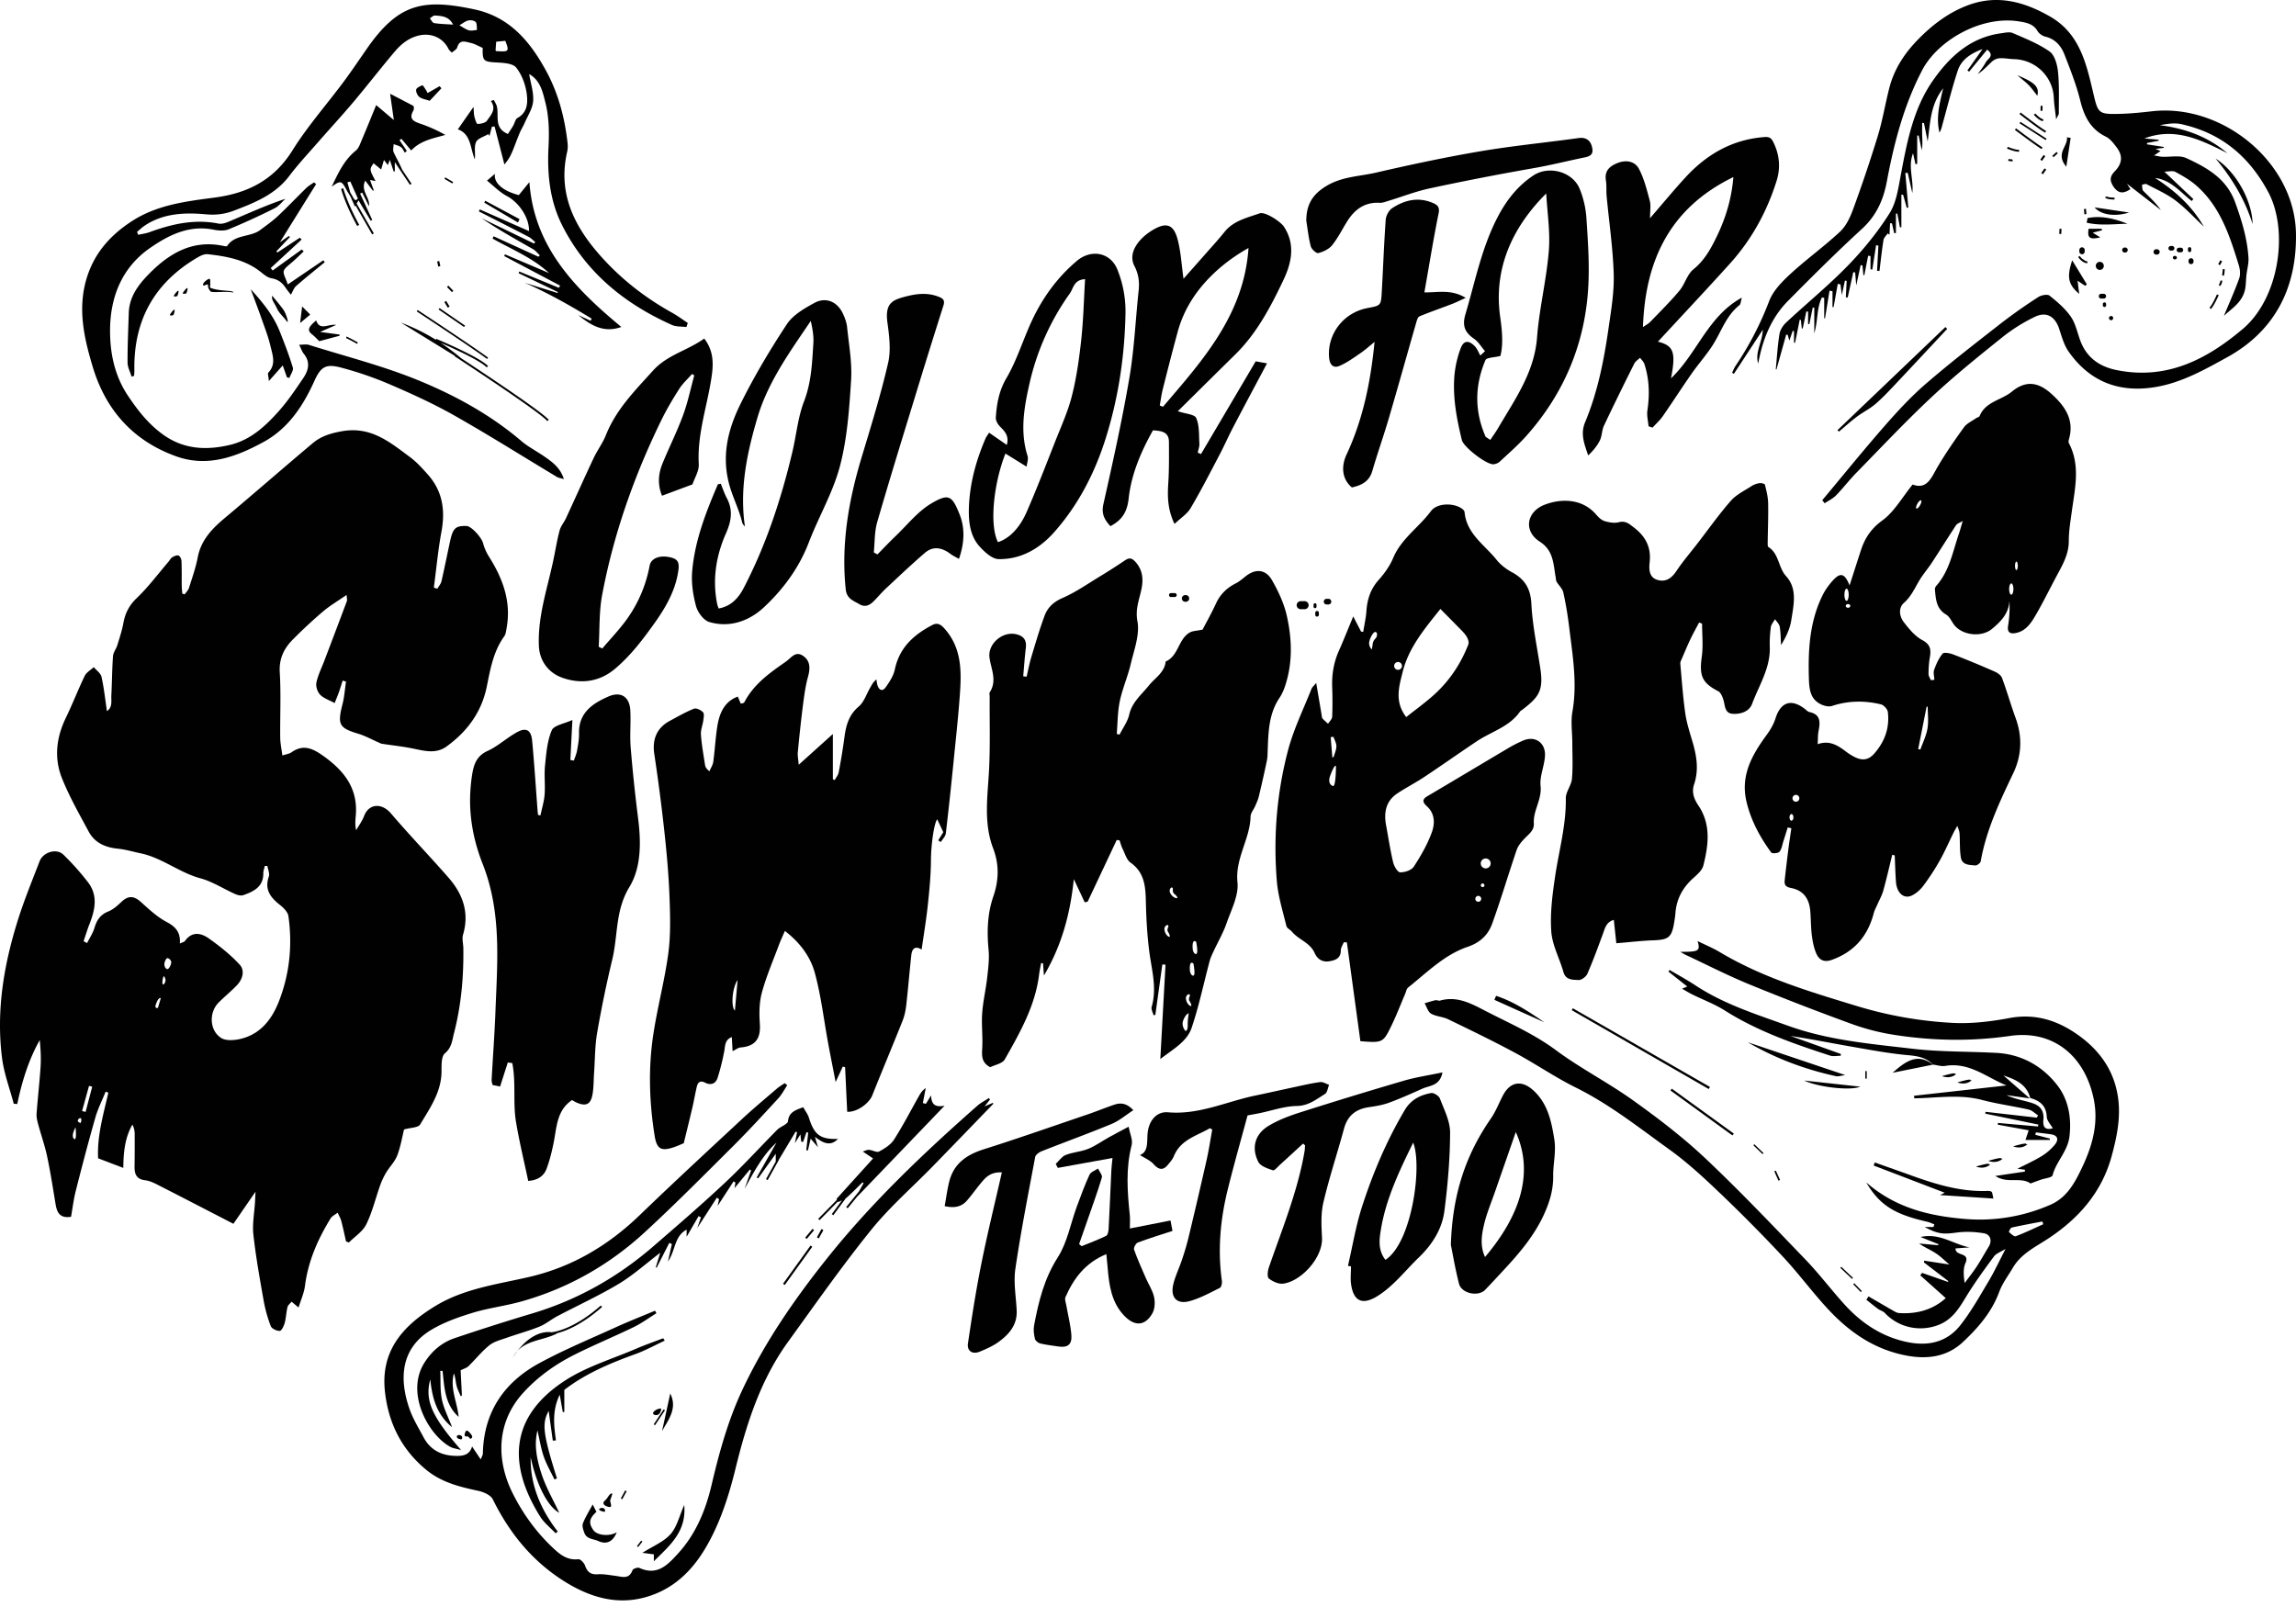
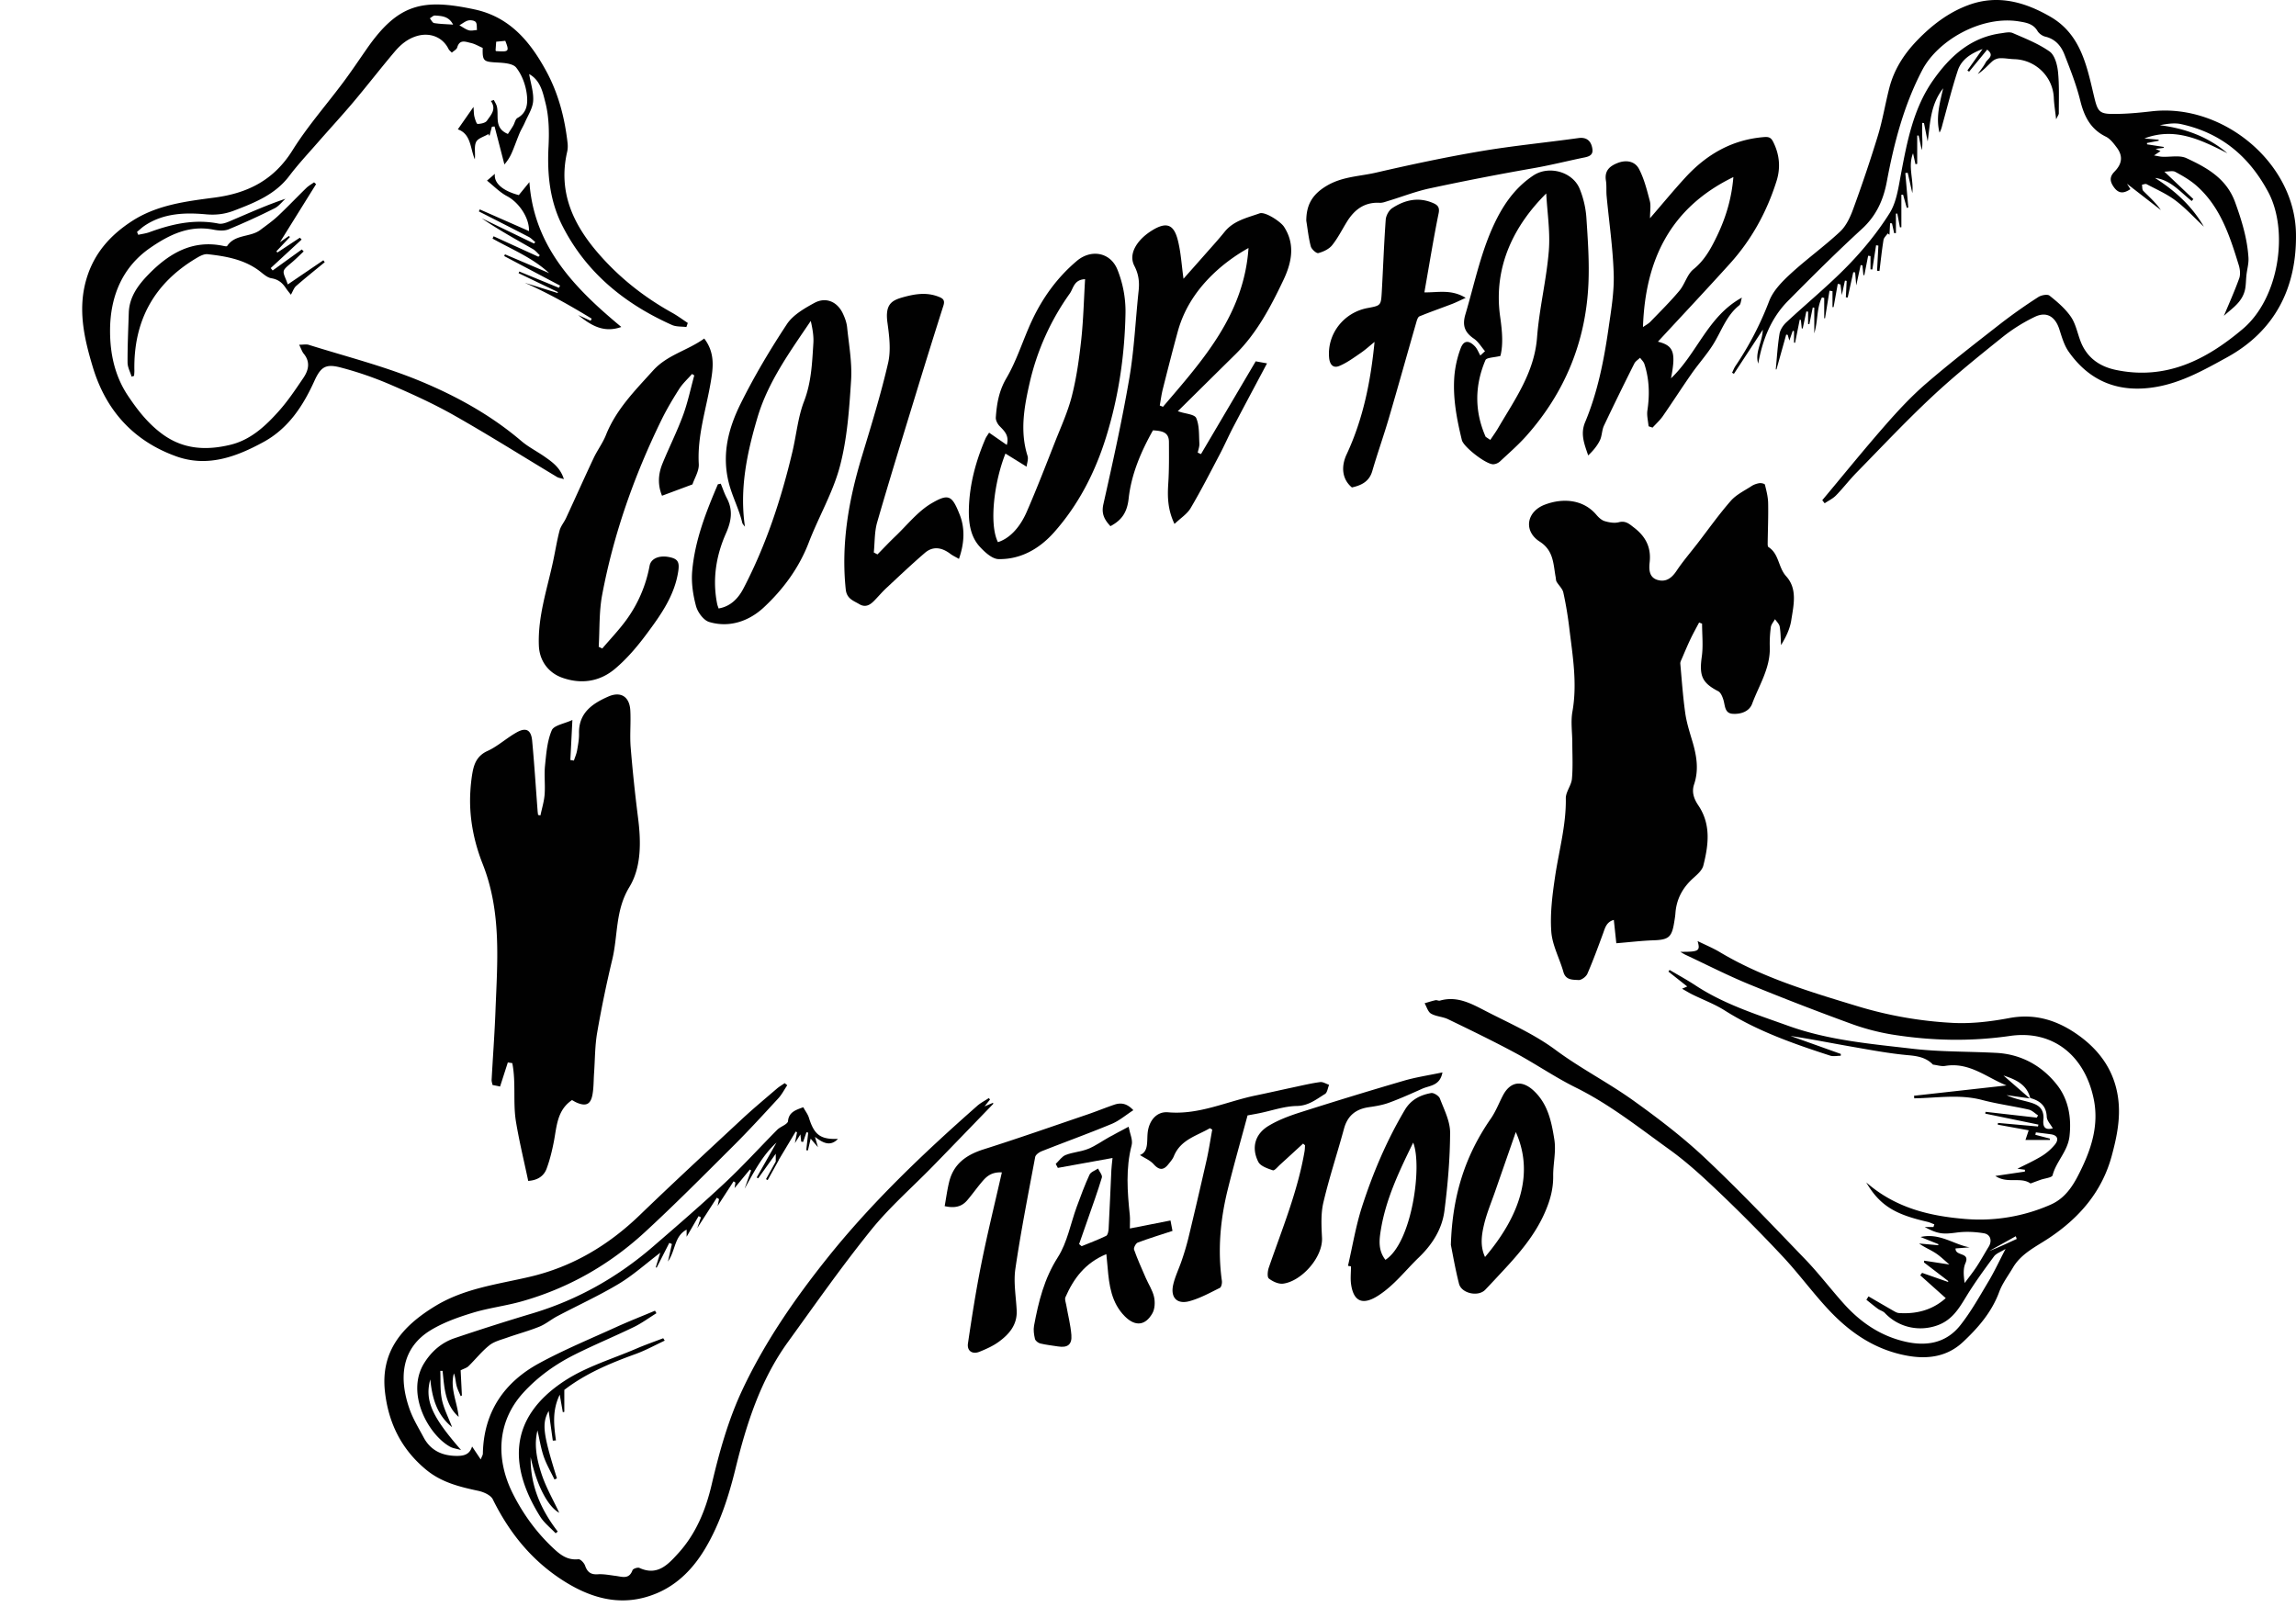
<svg xmlns="http://www.w3.org/2000/svg" width="200" height="140" fill="none">
-   <path fill="#010101" d="M14.91 83.9c-.033.223-.222.576-.366.523-.144-.052-.294-.294-.189-.627.006-.02.124-.378.274-.32.15.059.314.203.281.425Zm-.516 1.64c-.092.248-.242.307-.248.098-.007-.209.052-.536.137-.6 0 0 .202.254.11.502Zm-.627 2.227c-.033.098-.3.079-.21-.202.092-.281.25-.673.452-.614 0 0-.21.718-.242.816ZM7.455 96.87l-.305-.081.606-2.19.277.073-.578 2.198Zm-.432.964s-.368-.086-.205-.313c.162-.227.378-.109.205.313Zm-.583 1.373c-.281-.26.14-.995.14-.995s.14 1.254-.14.995Zm28.16 1.463c.297-.773.43-1.61.597-2.273.552-.159 1.233-.148 1.407-.44.854-1.433 1.85-2.83 1.857-4.623.003-.539-.024-1.3.293-1.568.605-.51.632-1.133.795-1.763.628-2.434.848-4.91.811-7.416-.006-.385-.13-.8-.027-1.15.568-1.913-.009-3.536-1.247-4.957-1.647-1.891-3.395-3.695-5.02-5.604-.82-.962-1.94-.868-2.348.211-.166.438-.459.828-.694 1.24-.126-.526-.052-.962-.023-1.401.155-2.36-1.125-3.872-2.936-5.139-.897-.628-1.7-.94-2.675-.246-.195.14-.47.167-.794.275-.073-.58-.181-1.067-.186-1.555-.021-1.897.075-3.8-.04-5.69-.072-1.205.376-2.093 1.156-2.875a42.319 42.319 0 0 1 2.602-2.417c.611-.518 1.314-.93 2.063-1.449.016.281.066.425.025.535-.648 1.737-1.308 3.47-1.966 5.203-.239.63-.552 1.246-.689 1.898-.068.323.088.808.32 1.05.3.317.777.464 1.27.734.11-.281.249-.606.367-.938.12-.336.219-.678.328-1.018l.294.082c-.1.662-.142 1.34-.308 1.985-.454 1.762-.292 2.06 1.374 2.561.617.186 1.193.508 1.789.768.092.04.184.093.282.108.89.137 1.79.23 2.672.409 1.01.203 2.016.503 2.956-.179 1.81-1.313 3.056-3.01 3.504-5.24.305-1.518.574-3.046 1.512-4.35.143-.2.169-.495.214-.752.412-2.32-.36-4.337-1.577-6.25a4.28 4.28 0 0 1-.478-1.116c-.15-.528-1.03-1.487-1.446-1.497-.957-.023-1.182.185-1.435 1.355-.25 1.154-.478 2.313-.745 3.463-.054.232-.235.434-.358.65a56.779 56.779 0 0 1-.304-.098c.217-1.636.368-3.283.667-4.903.34-1.848.087-3.509-1.179-4.937-.488-.55-.993-1.109-1.58-1.543-1.757-1.301-3.404-2.704-5.954-2.235-.993.183-1.795.438-2.506 1.036-2.574 2.162-5.104 4.377-7.68 6.536-1.113.932-2.054 1.923-2.34 3.425-.172.898-.481 1.77-.758 2.645-.066.207-.248.377-.377.564l-.206-.069c-.016-.218-.045-.437-.048-.656-.008-.729.009-1.459-.022-2.186-.007-.17-.132-.431-.262-.474-.152-.05-.385.06-.55.158-.127.075-.198.24-.3.36-.92 1.074-1.772 2.222-2.79 3.195-.656.628-.996 1.295-1.154 2.148-.121.663-.335 1.31-.534 1.956-.1.324-.352.622-.375.944-.083 1.14-.084 2.287-.145 3.429-.025.472.125 1.028-.384 1.367-.154-1.037-.256-2.024-.472-2.986-.072-.317-.44-.567-.673-.848-.27.251-.64.453-.79.763-.582 1.2-1.06 2.45-1.642 3.65-.835 1.72-1.042 3.51-.34 5.266.64 1.6 1.504 3.114 2.322 4.638.527.983 1.437 1.39 2.534 1.499.67.066 1.327.265 1.99.403 1.876.392 3.37 1.68 5.218 2.18 1.05.284 2.002.915 3.01 1.364.216.097.514.175.718.103.91-.319 1.759-.726 1.747-1.912-.002-.21.084-.42.13-.631l.223-.004c.05.312.22.666.127.927-.4 1.146.161 1.835.986 2.485.31.244.671.613.721.966.36 2.541.102 5.043-.834 7.433-.614 1.57-1.617 2.863-3.37 3.265-.53.12-1.246.173-1.656-.089-1.022-.652-1.075-2.225-.22-3.083.518-.521 1.095-.985 1.6-1.517.501-.526.705-1.279.228-1.795-.793-.858-1.73-1.603-2.688-2.28-.669-.473-1.455-.636-2.068.22-.075.105-.258.133-.45.226.077-.966-.36-1.46-1.159-1.881-.815-.43-1.52-1.093-2.215-1.72-.632-.569-1.114-.594-1.726-.014-.34.322-.716.658-1.14.827-.693.276-1.001.763-1.2 1.436-.138.461-.422.878-.64 1.316l-.304-.163c.17-.5.322-1.009.515-1.5.491-1.243.756-2.494-.142-3.65a22.657 22.657 0 0 0-2.135-2.393c-.595-.575-1.761-.224-2.069.576-.65 1.69-1.34 3.37-1.884 5.095-1.235 3.917-1.91 7.927-1.39 12.04.17 1.351.67 2.662 1.02 3.992l.306.023c.41-1.958.988-3.847 1.96-5.57.078.808.12 1.58.07 2.347-.09 1.357-.248 2.71-.346 4.067-.022.304.057.624.138.923.252.934.58 1.85.78 2.795.293 1.384.508 2.786.74 4.183.118.718.384 1.235 1.344 1.08.129-.724.22-1.506.412-2.262.542-2.135 1.1-4.266 1.705-6.383.222-.776.595-1.507.899-2.26l.232.094c-.435 1.907-.993 3.796-.89 5.716l2.194.837c.016-1.369.135-2.62.79-3.77.146.27.2.533.202.797.006.95.003 1.899-.012 2.848-.01.647.156 1.11.912 1.199.355.042.712.198 1.037.364 2.227 1.135 4.446 2.287 6.662 3.431l1.925-2.794c-.021.434-.03.675-.045.916-.055.942-.243 1.897-.14 2.821.212 1.92.555 3.827.891 5.731.135.763.346 1.523.625 2.244.085.22.515.42.782.413.153-.004.357-.425.429-.688.122-.451.133-.932.245-1.387.043-.176.233-.316.357-.472l.606.509c.198-.646.479-1.255.56-1.89.274-2.141 1.115-4.053 2.226-5.865.132-.216.41-.34.621-.507.107.24.247.472.314.723.157.59.28 1.188.415 1.783l.251.09c.517-.52 1.206-.956 1.512-1.58.527-1.072.805-2.266 1.21-3.401.136-.383.313-.76.522-1.109.304-.506.755-.945.961-1.483ZM64.016 88.04c-.342-.277-.267-1.922.235-2.66l-.235 2.66Zm19.056-21.77c.203-2.034.43-4.068.563-6.108.12-1.851.059-3.69-1.22-5.234-.322-.387-.65-.763-1.187-.484-1.615.837-2.878 1.964-3.28 3.869-.117.557-.461 1.093-.802 1.567-.288.4-.59.24-.72-.208-.044-.154-.057-.318-.085-.477-.304.242-.426.516-.573.776-.308.54-.518 1.203-.966 1.582-.873.737-1.113 1.667-1.249 2.706a53.743 53.743 0 0 1-.498 3.03c-.045.237-.226.447-.343.669l-.163-.069v-3.944l-2.975 2.68c-.037-.48-.107-.794-.078-1.098.129-1.343.269-2.686.44-4.025.11-.85.218-1.708.445-2.53.202-.733.222-1.394-.43-1.837-.666-.452-1.024.177-1.515.52-1.409.98-2.79 1.96-3.605 3.538-.032.062-.174.068-.301.113l-.26-.62c-.967.35-1.552 1.15-1.778 2.545-.167 1.035-.217 2.088-.359 3.128-.039.287-.22.555-.336.832-.271-.22-.357-.38-.382-.548-.134-.88-.294-1.757-.358-2.642-.03-.407.152-.826.207-1.243.032-.24.099-.584-.025-.71-.185-.19-.587-.388-.787-.308-.726.29-1.41.687-2.102 1.058-1.147.615-1.548 1.615-1.354 2.9.34 2.252.633 4.513.88 6.777.204 1.877.373 3.761.443 5.647.061 1.64.113 3.306-.103 4.924-.318 2.387-.957 4.73-1.313 7.115-.438 2.92-.346 5.862.12 8.78.19 1.192.587 1.379 1.732.984.292-.1.572-.233.807-.33.265-1.093.518-2.107.755-3.124.137-.588.238-1.184.374-1.772.091-.398.285-.606.734-.377.49.25.915.093 1.08-.413.245-.76.433-1.545.585-2.33.091-.473.033-.986.657-1.23l.069 1.226c.277-.132.481-.305.699-.322 1.284-.105 1.764-.768 1.673-2.07-.063-.901-.053-1.857.181-2.72.384-1.41.972-2.767 1.483-4.143.145-.39.326-.768.518-1.217 1.289.987 2.218 2.218 2.61 3.66.542 1.986.778 4.056 1.153 6.09.198 1.075.413 2.148.657 3.416l.622-1.347.203.048.183 3.89c.875.038 1.91-.744 2.182-1.428.865-2.166 1.77-4.316 2.634-6.483.17-.428.273-.897.325-1.357.167-1.461.284-2.929.445-4.39.06-.55.33-.834.898-.478.189-1.335.403-2.6.538-3.875.138-1.303.267-2.613.273-3.92.006-1.241.251-3.181.548-3.554l.527 1.124-.442.713.226.146c.15-.251.404-.49.436-.756.252-2.107.472-4.22.684-6.332ZM104.262 83.036c-.089.204-.344-.026-.369-.37-.025-.344-.013-.866.305-.611 0 0 .154.777.064.98Zm-.242 1.886c-.089.204-.344-.026-.369-.37-.026-.344-.013-.866.305-.611 0 0 .154.777.064.98Zm-.356 2.7c-.217-.114-.383-.458-.357-.713.025-.254.357-.433.344-.152 0 0-.153.28-.039.446.115.165.268.534.052.42Zm-.204 1.67c.012.408-.128.586-.217.497a.958.958 0 0 1-.229-.624c0-.293.305-.854.535-.892 0 0-.102.611-.089 1.02Zm-.999-11.048c-.242-.04-.509-.312-.566-.562-.057-.25.2-.524.277-.255 0 0-.055.315.107.435.161.12.424.422.182.382Zm-.67 3.352c-.217-.114-.383-.459-.357-.713.025-.255.357-.434.344-.153 0 0-.153.28-.039.446.115.165.268.535.052.42Zm7.546-11.37c.118-.276.248-.552.317-.84.248-1.034.483-2.073.701-3.114.062-.29.06-.595.071-.894.061-1.597.086-3.188 1.04-4.6.327-.484.517-1.086.665-1.661.469-1.82.366-3.673-.039-5.47-.243-1.08-.738-2.138-1.293-3.106-.546-.95-1.42-1.011-2.255-.364-.291.225-.571.48-.895.643-.78.395-1.357.95-1.727 1.757-.394.857-.859 1.681-1.167 2.276-.495.106-.863.099-1.133.258-.991.582-.957 2.031-2.082 2.52-.101.968-.927 1.418-1.458 2.084-.638.796-1.469 1.446-1.719 2.545-.14.613-.553 1.164-.843 1.743l-.241-.068c.08-.952.07-1.923.266-2.85.231-1.101.697-2.151.955-3.248.289-1.227.796-2.545.58-3.706-.2-1.077.156-1.87.346-2.785.177-.851.13-1.655-.496-2.369-.304-.347-.536-.427-.922-.167-.697.47-1.405.926-2.124 1.362-1.1.666-2.166 1.417-3.335 1.927-.782.34-1.29.824-1.558 1.546-.438 1.18-.791 2.393-1.154 3.6-.168.56-.275 1.138-.41 1.709l-.296-.036c.074-.82.127-1.644.227-2.462.081-.664-.163-1.036-.822-1.198-1.198-.294-2.5.828-2.343 2.024.132 1.002.687 2.007.026 3.024-.06.093-.007.259-.008.39-.016 2.23.061 4.465-.073 6.687-.134 2.208-.437 4.397.38 6.542.526 1.381.496 2.763.013 4.162-.523 1.516-.569 3.078-.416 4.672.076.8-.035 1.626-.125 2.433-.117 1.034-.363 2.055-.434 3.09-.07 1.022.066 2.058.002 3.08-.042.663-.036 1.222.698 1.612.398-.202 1.064-.313 1.273-.684 1.315-2.321 2.647-4.653 2.984-7.377.042-.34.117-.674.177-1.01l.165.02.083 1.064c1.56-2.644 2.29-5.393 2.602-8.395l.95 2.019.256-.062 2.53-5.37c.08.01.162.018.243.026.09.252.155.515.273.753.206.413.345.95.684 1.19 1.268.892 1.31 2.166 1.342 3.512.032 1.384.112 2.771.282 4.144.202 1.633.708 3.24.22 4.909-.061.207.099.478.157.72l.162-.004.612-4.41c.092.01.185.017.276.026l-.453 8.217c1.165-.894 2.328-1.527 2.73-2.72.643-1.906 1.051-3.89 1.573-5.836.079-.297.222-.579.352-.86.37-.796.82-1.564 1.107-2.39.409-1.177 1.078-2.433.959-3.586-.215-2.093 1.094-3.764 1.141-5.733.007-.307.27-.604.401-.912ZM175.646 49.666c-.067 0-.122-.166-.122-.37 0-.205.055-.37.122-.37s.121.165.121.37c0 .204-.054.37-.121.37Zm-.447 2.144c-.102 0-.185-.22-.185-.491s.083-.492.185-.492.185.22.185.492c0 .271-.083.491-.185.491Zm-7.945-7.797c-.111.196-.253.326-.318.29-.064-.037-.026-.226.085-.422.111-.197.253-.326.318-.29.064.037.026.225-.085.422Zm.57 17.542.095.025c0 .634.084 1.282-.023 1.897-.107.624-.402 1.216-.616 1.822l-.19-.04.734-3.704Zm-11.385 8.29a.298.298 0 1 1 0-.597.298.298 0 0 1 0 .597Zm-.388 1.652c-.093 0-.169-.13-.169-.289 0-.159.076-.288.169-.288.094 0 .169.129.169.288 0 .16-.075.289-.169.289Zm4.927-18.55c-.109 0-.198-.072-.198-.16 0-.088.089-.16.198-.16.109 0 .198.072.198.16 0 .088-.089.16-.198.16Zm-.127-1.66c.102 0 .184.237.184.53 0 .292-.082.53-.184.53-.103 0-.186-.238-.186-.53 0-.293.083-.53.186-.53Zm17.83-16.989c-1.148-1.032-2.233-1.168-3.431-.18-.908.748-2.291.864-2.806 2.12-.039.097-.222.13-.329.206-.351.249-.789.44-1.03.771-.8 1.103-1.575 2.231-2.271 3.402-.561.944-.918 2.075-2.209 1.596-.924 1.136-1.603 2.375-2.636 3.127-.981.713-1.52 1.533-1.867 2.595-.317.967-.626 1.937-.99 3.067-.432-1.085-.814-1.156-1.49-.393-.328.37-.629.784-.848 1.225-1.159 2.331-1.284 4.829-1.202 7.376.032.976.181 1.791 1.157 2.2.256.106.601.176.849.094 1.414-.466 2.839-.485 4.264-.14.249.06.574.417.604.667.164 1.373-.261 2.57-1.183 3.62-.542.617-1.108.615-1.756.276a4.784 4.784 0 0 1-.666-.42c-.722-.546-1.452-1.05-2.507-.673.026-.444.008-.787.071-1.114.148-.767.227-1.47-.792-1.688-.142-.03-.264-.168-.388-.265-1.192-.929-2.118-.608-2.569.83-.158.502-.443.986-.757 1.415-1.28 1.75-2.317 3.548-1.759 5.859.393 1.633 1.172 3.066 2.148 4.4.078.109.607.069.719-.07.201-.246.244-.62.349-.943.126-.39.247-.782.371-1.173l.313.074c-.086.6-.18 1.198-.256 1.799a157 157 0 0 0-.323 2.73c-.044.395.089.584.544.671 1.048.199 1.588.887 1.683 2.001.06.707.049 1.42.137 2.121.068.538.173 1.092.387 1.583.238.542.648.807 1.336.564 1.986-.703 3.157-2.09 3.676-4.093.063-.243.194-.47.295-.702.179-.412.409-.81.528-1.238.289-1.035.526-2.084.783-3.128l.216.055c.034.764.052 1.53.106 2.292.07.98.686 1.534 1.384 1.202.385-.183.745-.507 1.003-.852.518-.693.996-1.423 1.42-2.176.448-.795.812-1.637 1.216-2.456.099-.2.216-.39.325-.586.066.214.174.425.19.642.051.705.003 1.422.115 2.114.108.669.753.649 1.259.694.152.014.446-.206.472-.355.479-2.728 1.65-5.194 2.828-7.664.746-1.562.813-3.17.215-4.814-.421-1.158-.758-2.349-1.188-3.503-.089-.239-.4-.449-.657-.561a83.434 83.434 0 0 0-3.561-1.473c-.298-.116-.829-.228-.952-.084-.338.396-.561.914-.742 1.415-.091.253.008.576.021.867l-.309.031c-.071-.178-.202-.356-.201-.533.003-.47.028-.947.108-1.41.116-.668.102-1.145-.645-1.543-.64-.34-1.158-.975-1.616-1.567-.391-.504-.487-1.24.008-1.678.635-.56.939-1.276 1.347-1.958.322-.537.74-1.016 1.085-1.54.713-1.087 1.397-2.192 2.115-3.275.095-.144.316-.205.577-.364-.134.45-.218.773-.326 1.088-.543 1.58-.821 3.275-1.996 4.581a.48.48 0 0 0-.098.335c.079.823.119 1.647.973 2.149.272.16.44.514.629.798.664 1.003 2.415 1.238 3.362.455.776-.643 1.46-1.334 1.526-2.444.033.734 0 1.448-.117 2.148-.11.662.247.745.721.64.862-.191 1.305-.9 1.703-1.584.634-1.092 1.19-2.23 1.786-3.345.518-.97 1.08-1.905 1.077-3.08-.003-.858.146-1.72.262-2.575.272-2 .766-4.005-.256-5.95-.042-.079-.03-.208-.002-.301.516-1.729-.35-2.941-1.532-4.004ZM129.417 75.653a.432.432 0 1 1 0-.864.432.432 0 0 1 0 .864Zm-.255 1.63a.158.158 0 1 1-.001-.315.158.158 0 0 1 .001.315Zm-.393 1.277a.256.256 0 1 1 0-.512.256.256 0 0 1 0 .512Zm-8.922-22.972c-.091.103-.25.24-.284.57-.035.33-.081.42-.081.42s-.295-.306-.204-.694c.091-.387.387-.91.569-.82.182.092.091.422 0 .524Zm-3.674 10.361-.114.04-.145-1.768.243-.032c.091.274.255.549.254.822-.003.313-.152.626-.238.938Zm-.049 2.528c-.239-.057-.455-.342-.262-.877.194-.535.478-1.115.512-.797 0 0-.011 1.73-.25 1.674Zm5.659-10.805a.341.341 0 1 1 0 .683.341.341 0 0 1 0-.683Zm3.688-4.62c.552.56 1.044 1.05 1.528 1.548.255.263.534.515.732.817.13.2.25.526.176.718-.648 1.669-1.62 3.14-2.941 4.346-.765.7-1.615 1.306-2.472 1.99-1.049-1.358-.621-2.683-.304-3.954.515-2.067 1.845-3.675 3.281-5.465Zm7.21 11.464c-.433.186-.858.4-1.264.64-2.371 1.403-4.732 2.822-7.106 4.222-.518.306-.311.593-.014.864.718.656.696 1.53.425 2.272-.383 1.052-.956 2.05-1.571 2.992-.203.309-.791.502-1.194.489-.218-.008-.524-.538-.604-.877-.252-1.063-.414-2.147-.614-3.222-.208-1.121-.018-2.114.992-2.782.764-.506 1.585-.926 2.348-1.433 1.532-1.018 3.035-2.081 4.564-3.103 1.272-.85 2.852-1.254 3.777-2.609.027-.04.086-.06.128-.092 1.435-1.102 1.926-1.64 1.633-3.599-.283-1.89-.69-3.775-.786-5.675-.069-1.343-.584-2.154-1.705-2.759-.495-.267-.977-.64-1.326-1.075-1.043-1.303-2.613-2.262-2.788-4.15-.009-.09-.087-.192-.161-.253-.691-.568-2.215-.587-2.77.165-1.039 1.404-2.579 2.39-3.287 4.074-.29.69-.749 1.342-1.252 1.902-.71.79-1.006 1.68-1.078 2.707-.043.617-.185 1.227-.282 1.84l-.188-.035-.679-1.316c-.482 1.159-.846 2.084-1.25 2.991-.448 1.006-.623 2.049-.585 3.145.029.868.036 1.74-.002 2.608-.009.207-.233.404-.358.606-.163-.153-.34-.294-.484-.463-.06-.071-.057-.2-.075-.303l-.473-2.79c-.181.224-.346.355-.414.525-.699 1.769-1.552 3.499-2.035 5.325-.986 3.73-1.295 7.563-.98 11.412.108 1.318.517 2.613.831 3.909.048.198.341.327.494.511.579.695 1.566.936 1.966 1.843.224.51.657.826 1.269.725.545-.09 1.011-.252 1.014-.957 0-.232.167-.464.257-.697l.27.001 1.177 8.613c1.923.149 1.976.144 2.686-1.312.448-.917.812-1.874 1.215-2.813.081-.19.118-.44.262-.553 1.641-1.307 3.149-2.851 5.176-3.54 1.093-.37 1.788-1.04 2.141-2.019.765-2.117 1.403-4.282 2.13-6.414.125-.364.401-.7.673-.985.374-.394.866-.719.827-1.332-.072-1.133.712-2.078.586-3.263-.089-.844.328-1.729.383-2.604.073-1.168-.865-1.803-1.899-1.356Z" />
  <path fill="#010101" d="M154.019 43.822c-.012-.537-.15-1.075-.281-1.6-.021-.082-.321-.152-.476-.129-.237.036-.484.121-.684.251-.622.405-1.334.745-1.809 1.286-1.036 1.182-1.947 2.474-2.909 3.72-.61.79-1.264 1.55-1.818 2.379-.412.616-.9.998-1.627.803-.794-.214-.781-.965-.716-1.56.143-1.31-.371-2.253-1.373-3.016-.392-.3-.716-.617-1.31-.46-.381.101-.846.02-1.238-.097-.275-.081-.53-.327-.726-.556-1.146-1.35-2.926-1.469-4.483-.879-1.605.608-1.879 2.303-.445 3.222 1.229.788 1.176 1.967 1.39 3.111.024.129.017.276.079.382.187.32.51.6.585.938.225 1.02.394 2.054.519 3.09.292 2.42.712 4.83.273 7.292-.157.883-.01 1.82-.009 2.732.002 1.041.061 2.089-.033 3.121-.053.579-.542 1.137-.533 1.698.038 2.34-.603 4.57-.939 6.85-.232 1.572-.439 3.187-.326 4.76.086 1.192.723 2.338 1.057 3.52.207.731.822.664 1.312.7.252.017.663-.288.775-.547.501-1.15.932-2.332 1.365-3.51.179-.484.286-1 .938-1.182l.218 2.034c1.216-.1 2.225-.223 3.237-.257 1.311-.045 1.595-.258 1.803-1.56.041-.26.089-.52.107-.781.085-1.25.632-2.249 1.558-3.08.346-.31.77-.676.874-1.09.451-1.777.685-3.58-.431-5.234-.392-.582-.6-1.17-.371-1.85.431-1.283.212-2.527-.163-3.777-.239-.801-.496-1.61-.612-2.433-.2-1.424-.301-2.862-.429-4.296-.012-.14.073-.293.133-.431.248-.579.492-1.16.762-1.73.23-.482.494-.949.743-1.423l.258.099c0 .957.108 1.93-.024 2.868-.234 1.674.019 2.286 1.43 3.018.228.118.373.488.458.771.147.491.101 1.143.786 1.195.707.054 1.459-.191 1.712-.873.598-1.613 1.595-3.11 1.537-4.934-.019-.578.014-1.163.091-1.736.032-.245.237-.467.364-.7.143.217.371.42.41.654.088.526.083 1.068.116 1.604.428-.696.774-1.412.89-2.163.201-1.305.56-2.729-.445-3.834-.698-.768-.61-1.957-1.544-2.544-.061-.039-.067-.197-.066-.298.014-1.18.065-2.36.04-3.538ZM42.824 94.078c-.008.147.053.298.081.445l.655.136.676-2.1.388.059c.337 1.685.043 3.433.323 5.117.287 1.725.704 3.429 1.065 5.144.803-.053 1.358-.409 1.601-1.064.28-.754.473-1.548.628-2.34.26-1.328.269-2.75 1.586-3.638.135.074.264.159.404.219.809.35 1.225.165 1.38-.706.11-.614.094-1.25.138-1.877.082-1.173.071-2.362.27-3.516.37-2.14.812-4.27 1.318-6.382.499-2.087.25-4.267 1.486-6.296 1.046-1.72 1.022-3.917.76-5.995-.26-2.056-.48-4.119-.647-6.184-.087-1.066.029-2.146-.032-3.216-.068-1.193-.828-1.68-1.921-1.199-1.39.611-2.59 1.424-2.547 3.218.012.494-.084.995-.17 1.486-.053.297-.181.581-.276.871l-.308-.049.177-3.488c-.701.328-1.61.46-1.797.901-.4.938-.48 2.03-.587 3.07-.086.833.028 1.686-.036 2.524-.046.612-.237 1.214-.363 1.82l-.206-.04c-.015-.123-.034-.247-.043-.37-.155-2.036-.283-4.075-.474-6.108-.087-.918-.519-1.17-1.311-.735-.893.489-1.663 1.22-2.58 1.64-.936.429-1.188 1.157-1.329 2.018a15.032 15.032 0 0 0-.165 1.566c-.122 2.166.3 4.293 1.075 6.254 1.663 4.202 1.279 8.52 1.115 12.843-.075 1.992-.226 3.982-.334 5.972Z" />
-   <path fill="#010101" d="M175.591 107.699c-.139.053-.413-.209-.593-.363-.023-.019.126-.366.234-.39.885-.2 1.78-.36 2.671-.532l.082.238c-.795.358-1.58.741-2.394 1.047Zm5.52-17.465c-1.793-1.304-3.771-1.976-6.081-1.542-1.619.304-3.302.507-4.939.42a34.739 34.739 0 0 1-8.295-1.454c-4.124-1.253-8.253-2.478-11.991-4.713-.587-.351-1.227-.614-1.932-.961.253.867.111.944-1.509.937.201.114.329.199.467.264 1.832.858 3.637 1.784 5.505 2.553a241.28 241.28 0 0 0 8.809 3.412 19.81 19.81 0 0 0 3.652.973c3.415.55 6.832.626 10.286.126 3.748-.543 6.521 1.717 7.298 5.5.435 2.123-.122 4.08-1.017 5.963-.623 1.311-1.302 2.606-2.744 3.239a15.31 15.31 0 0 1-7.474 1.241c-3.03-.253-6.019-.938-8.581-3.182 1.217 2.086 2.609 2.806 5.32 3.431.209.049.407.148.61.223l-.075.233h-.762c1.19.641 1.634.634 2.811.479.764-.1 1.571-.062 2.334.063.596.099.74.665.431 1.168-.355.579-.681 1.176-1.053 1.742-.323.492-.693.952-1.043 1.425-.089-.638-.148-1.239.064-1.719.441-1-.89-.582-.857-1.293l1.224-.093c-1.391-.251-2.601-1.282-4.273-.903l1.557.627-.018.09-1.665-.149c.477.339.983.542 1.431.834.43.28.8.653 1.207.995l-2.197-.336-.019.154 2.119 1.624-.022.076-2.259-.791-.16.214 2.221 1.987c-1.141 1.026-2.531 1.403-4.081 1.299-.143-.01-.289-.086-.418-.159-.745-.426-1.486-.86-2.228-1.291l-.187.293c.334.265.66.539 1.004.79.19.139.45.198.605.363 1.208 1.279 3.022 1.654 4.617 1.062 1.219-.451 1.812-1.407 2.435-2.434.746-1.23 1.599-2.398 2.454-3.556.2-.27.597-.395 1.008-.652-.552 1.06-.97 1.967-1.479 2.819-.778 1.3-1.523 2.64-2.457 3.824-1.214 1.538-2.904 1.864-4.784 1.437-2.163-.491-3.896-1.673-5.352-3.29-1.145-1.272-2.181-2.644-3.367-3.876-2.868-2.979-5.716-5.985-8.725-8.819-1.946-1.834-4.095-3.474-6.273-5.033-2.18-1.56-4.595-2.794-6.746-4.389-1.91-1.417-4.047-2.337-6.122-3.41-1.245-.643-2.475-1.326-3.964-.897-.116.034-.266-.062-.387-.035-.321.07-.633.174-.949.265.181.311.29.748.561.904.442.255 1.02.263 1.487.489 1.964.951 3.931 1.902 5.853 2.936 1.781.957 3.457 2.118 5.267 3.014 2.95 1.46 5.506 3.495 8.15 5.396 1.554 1.117 2.978 2.433 4.366 3.759a137.333 137.333 0 0 1 5.554 5.611c1.397 1.498 2.61 3.169 4.016 4.66 1.874 1.986 4.062 3.459 6.851 3.948 1.82.319 3.464.032 4.777-1.193 1.318-1.231 2.517-2.604 3.168-4.372.278-.753.787-1.422 1.201-2.124.717-1.216 1.973-1.803 3.08-2.534 2.688-1.775 4.678-4.067 5.528-7.218.436-1.62.78-3.258.555-4.975-.309-2.356-1.551-4.127-3.398-5.47ZM37.888 1.352c.594.039 1.217.067 1.58.793-.6-.042-1.132-.05-1.651-.134-.145-.023-.253-.27-.377-.416.15-.085.304-.253.448-.243Zm2.9.432c.204-.047.533-.002.648.135.13.155.082.458.112.697-.239.013-.495.087-.711.024-.276-.08-.52-.27-.821-.436.291-.166.516-.36.772-.42Zm2.433 1.85.794-.077c.363.932.322.975-.814.893-.011-.023-.033-.047-.032-.07.014-.229.031-.458.052-.746ZM15.328 39.749c2.73.987 5.241.06 7.624-1.241 2.152-1.175 3.436-3.12 4.422-5.296.562-1.242.981-1.54 2.3-1.196 1.467.383 2.917.883 4.31 1.482 1.905.82 3.804 1.685 5.605 2.706 3.017 1.711 5.955 3.563 8.93 5.349.136.082.312.099.6.186-.313-.996-.998-1.478-1.677-1.953-.668-.468-1.413-.84-2.03-1.366-2.675-2.28-5.735-3.958-8.936-5.273-3.096-1.271-6.375-2.098-9.58-3.105-.213-.067-.465-.009-.838-.009.188.376.256.609.399.781.592.718.422 1.441-.028 2.105-.678 1-1.353 2.015-2.155 2.911-1.162 1.299-2.446 2.498-4.219 2.923-2.1.503-4.098.404-5.934-.952-1.232-.912-2.132-2.065-2.973-3.322-1.184-1.77-1.58-3.78-1.56-5.788.028-2.844 1.043-5.399 3.49-7.093 1.635-1.13 3.4-2.012 5.522-1.589.424.084.933.126 1.314-.03a60.832 60.832 0 0 0 4.007-1.833c.362-.18.632-.547.944-.828-1.567.52-3.02 1.177-4.487 1.799-.43.182-.936.444-1.345.362-2.104-.418-4.069.038-6.018.75-.31.114-.648.153-.973.227l-.106-.252c.226-.186.437-.394.68-.554 1.634-1.084 3.493-1.145 5.331-.978.882.08 1.654-.022 2.445-.325 1.795-.69 3.57-1.387 4.8-3.01.775-1.024 1.657-1.967 2.503-2.936 1.03-1.18 2.093-2.328 3.101-3.525 1.22-1.449 2.377-2.951 3.603-4.396.508-.6 1.115-1.104 1.91-1.34 1.144-.342 2.252.095 2.76 1.124.061.124.191.216.289.322.162-.15.42-.274.471-.456.21-.736.74-.483 1.171-.39.366.078.705.287 1.047.435-.027 1.155.074 1.206 1.245 1.27.58.031 1.382.078 1.673.444.492.62.81 1.477.917 2.272.101.748.087 1.63-.803 2.116-.19.104-.243.448-.375.672-.148.252-.313.495-.46.723-1.254-.523-.757-1.594-.966-2.412-.05-.192-.171-.367-.26-.55l-.26.09c.516.723-.006 1.223-.338 1.713-.135.2-.536.278-.82.284-.09.002-.216-.4-.274-.631-.057-.225-.048-.467-.08-.852l-1.365 1.955c1.16.405 1.07 1.646 1.48 2.613.063-.528-.08-1.091.108-1.505.147-.327.699-.471 1.071-.696l.096.162.213-.803.233-.023.856 3.31c.398-.46.579-.848.741-1.245.202-.495.38-1 .587-1.493.13-.307.314-.591.446-.898.268-.62.682-1.238.73-1.88.057-.756-.211-1.537-.347-2.356.998.548 1.197 1.634 1.42 2.507.312 1.225.331 2.562.265 3.84-.124 2.389.116 4.707 1.197 6.844 2.07 4.095 5.431 6.823 9.559 8.666.37.166.834.124 1.255.179.04-.118.08-.236.122-.354-.456-.3-.896-.63-1.372-.894-2.418-1.343-4.555-3.026-6.377-5.116-2.235-2.564-3.567-5.393-2.76-8.898.058-.252.064-.527.035-.785-.248-2.187-.797-4.294-1.85-6.236-1.398-2.575-3.18-4.727-6.242-5.385-4.52-.97-6.656-.508-9.391 3.422-.677.971-1.335 1.956-2.042 2.905-1.475 1.982-3.127 3.85-4.43 5.938-1.612 2.585-3.88 3.742-6.79 4.125-2.49.328-5.018.631-7.215 2.06-1.844 1.2-3.227 2.732-3.903 4.88-.845 2.687-.265 5.262.507 7.822 1.136 3.77 3.53 6.432 7.245 7.774ZM199.997 20.329c-.108-6.167-6.383-11.332-12.538-10.635-.915.104-1.834.198-2.753.223-1.969.053-1.947-.027-2.397-1.943-.59-2.516-1.193-5.064-3.701-6.515-2.228-1.29-4.574-1.945-7.085-1.038-1.747.63-3.213 1.743-4.515 3.09-1.162 1.202-2.025 2.554-2.438 4.171-.351 1.372-.578 2.78-.989 4.13a124.868 124.868 0 0 1-2.158 6.41c-.256.702-.607 1.461-1.137 1.957-1.379 1.29-2.927 2.397-4.316 3.677-.735.677-1.516 1.47-1.86 2.37a27.767 27.767 0 0 1-2.934 5.656c-.122.181-.199.392-.298.59l.16.094 2.519-3.845c-.053 1.128-.705 1.978-.403 2.956.374-2.065 1.111-3.962 2.597-5.464 2.108-2.131 4.235-4.25 6.444-6.276 1.243-1.14 1.862-2.514 2.16-4.103.631-3.363 1.472-6.628 3.081-9.715 1.367-2.623 5.178-4.784 8.435-4.253.609.1 1.236.195 1.61.832.133.226.428.435.686.496.867.206 1.37.806 1.663 1.554.514 1.317 1.038 2.644 1.376 4.011.342 1.384.895 2.496 2.235 3.15.378.185.675.586.941.938.56.738.475 1.421-.175 2.087-.358.367-.484.718-.153 1.249.456.732.933.692 1.521.296l-.297-.47 2.952 2.291c-.442-.642-1.006-1.138-1.533-1.67-.108-.109-.079-.355-.113-.539.136-.018.306-.097.405-.044.853.453 1.757.846 2.52 1.423.888.672 1.65 1.511 2.466 2.278-1.029-1.79-2.514-3.135-4.255-4.244 1.372.166 2.2 1.228 3.197 2.008l.142-.168-2.525-2.39c.374 0 .725-.103.954.02.643.346 1.293.72 1.838 1.199 2.092 1.84 2.908 4.387 3.692 6.934.111.358.156.814.033 1.153-.414 1.148-.918 2.263-1.332 3.259.66-.635 1.702-1.208 1.877-2.49.048-.35.049-.706.088-1.057.056-.51.208-1.022.176-1.525-.104-1.664-.584-3.23-1.153-4.805-.757-2.096-2.457-3.031-4.245-3.862-.597-.279-1.409-.088-2.123-.125-.215-.012-.427-.068-.703-.113l.563-.379-.428-.192.715-.09-.013-.082-1.445-.224-.009-.117 1.021-.198-.003-.088-1.24-.111c2.679-1.017 4.95.14 7.23 1.286-1.701-1.447-3.692-2.163-5.894-2.44.627-.114 1.264-.223 1.849-.096 3.473.756 5.928 2.79 7.606 5.93 1.787 3.347.971 9.216-2.22 11.915-3.191 2.7-6.695 4.478-11.048 3.573-1.446-.301-2.549-1.08-3.093-2.518-.27-.714-.418-1.51-.838-2.12-.488-.707-1.177-1.295-1.858-1.836-.186-.147-.724-.041-.984.128a46.004 46.004 0 0 0-3.226 2.27c-2.197 1.715-4.406 3.421-6.516 5.24-1.291 1.111-2.466 2.375-3.591 3.66-1.87 2.137-3.658 4.346-5.48 6.525l.209.266c.331-.224.711-.4.984-.68.624-.64 1.17-1.357 1.796-1.996 2.169-2.217 4.297-4.48 6.56-6.597 1.936-1.812 4.01-3.483 6.08-5.145a14.787 14.787 0 0 1 2.913-1.835c1.017-.48 1.756.008 2.105 1.084.218.67.415 1.388.811 1.953 1.844 2.634 4.408 3.616 7.561 3.092 2.278-.378 4.253-1.498 6.235-2.587 4.257-2.34 6.091-6.169 6.009-10.804ZM86.506 96.072l-.743.316.475-.598a13.911 13.911 0 0 1-.1-.127c-.339.224-.71.41-1.012.676-4.688 4.132-9.205 8.422-13.117 13.33-2.834 3.556-5.396 7.276-7.332 11.387-1.243 2.64-2.024 5.457-2.692 8.306-.513 2.189-1.365 4.269-2.909 5.963-.886.972-1.81 1.995-3.38 1.269-.147-.068-.554.07-.6.199-.299.825-.905.567-1.479.494-.514-.065-1.037-.171-1.548-.138-.616.041-.911-.2-1.107-.759-.082-.232-.401-.57-.578-.551-1.025.111-1.667-.461-2.33-1.096-1.401-1.343-2.51-2.888-3.381-4.619-1.487-2.955-1.42-6.246.92-8.804 1.28-1.397 2.801-2.476 4.478-3.315 1.692-.848 3.446-1.572 5.15-2.399.685-.333 1.307-.796 1.958-1.2l-.123-.219c-1.126.473-2.265.919-3.377 1.425-2.245 1.022-4.533 1.969-6.697 3.143-3.085 1.673-4.855 4.278-4.922 7.893-.003.109-.078.217-.185.497l-.754-1.129c-.221.758-.804.834-1.436.819-1.221-.028-2.193-.501-2.783-1.608-.431-.81-.923-1.606-1.226-2.466-.972-2.753-.691-5.35 1.863-6.89 1.107-.668 2.374-1.117 3.62-1.497 1.401-.429 2.88-.603 4.292-1.002 4.045-1.143 7.625-3.18 10.707-6.015 2.649-2.438 5.184-5.002 7.736-7.543 1.34-1.335 2.618-2.733 3.9-4.125.31-.336.523-.76.781-1.144l-.222-.183c-.227.158-.47.297-.68.477-1.016.873-2.048 1.73-3.028 2.641-2.988 2.778-5.984 5.549-8.92 8.381-2.735 2.636-5.867 4.504-9.582 5.374-2.804.657-5.69.998-8.241 2.555-2.831 1.728-4.768 3.91-4.369 7.463.306 2.717 1.431 5.011 3.59 6.791 1.346 1.11 2.917 1.488 4.546 1.838.46.099 1.075.369 1.258.739 1.479 3 3.511 5.479 6.384 7.239 2.49 1.525 5.102 2.118 7.895.945 1.864-.783 3.22-2.212 4.225-3.904 1.28-2.155 2.041-4.529 2.64-6.97.956-3.895 2.173-7.709 4.56-11.011 2.373-3.285 4.703-6.609 7.244-9.76 1.612-1.999 3.58-3.711 5.381-5.558 1.755-1.8 3.5-3.61 5.247-5.418.02-.02.003-.078.003-.112Z" />
+   <path fill="#010101" d="M175.591 107.699l.082.238c-.795.358-1.58.741-2.394 1.047Zm5.52-17.465c-1.793-1.304-3.771-1.976-6.081-1.542-1.619.304-3.302.507-4.939.42a34.739 34.739 0 0 1-8.295-1.454c-4.124-1.253-8.253-2.478-11.991-4.713-.587-.351-1.227-.614-1.932-.961.253.867.111.944-1.509.937.201.114.329.199.467.264 1.832.858 3.637 1.784 5.505 2.553a241.28 241.28 0 0 0 8.809 3.412 19.81 19.81 0 0 0 3.652.973c3.415.55 6.832.626 10.286.126 3.748-.543 6.521 1.717 7.298 5.5.435 2.123-.122 4.08-1.017 5.963-.623 1.311-1.302 2.606-2.744 3.239a15.31 15.31 0 0 1-7.474 1.241c-3.03-.253-6.019-.938-8.581-3.182 1.217 2.086 2.609 2.806 5.32 3.431.209.049.407.148.61.223l-.075.233h-.762c1.19.641 1.634.634 2.811.479.764-.1 1.571-.062 2.334.063.596.099.74.665.431 1.168-.355.579-.681 1.176-1.053 1.742-.323.492-.693.952-1.043 1.425-.089-.638-.148-1.239.064-1.719.441-1-.89-.582-.857-1.293l1.224-.093c-1.391-.251-2.601-1.282-4.273-.903l1.557.627-.018.09-1.665-.149c.477.339.983.542 1.431.834.43.28.8.653 1.207.995l-2.197-.336-.019.154 2.119 1.624-.022.076-2.259-.791-.16.214 2.221 1.987c-1.141 1.026-2.531 1.403-4.081 1.299-.143-.01-.289-.086-.418-.159-.745-.426-1.486-.86-2.228-1.291l-.187.293c.334.265.66.539 1.004.79.19.139.45.198.605.363 1.208 1.279 3.022 1.654 4.617 1.062 1.219-.451 1.812-1.407 2.435-2.434.746-1.23 1.599-2.398 2.454-3.556.2-.27.597-.395 1.008-.652-.552 1.06-.97 1.967-1.479 2.819-.778 1.3-1.523 2.64-2.457 3.824-1.214 1.538-2.904 1.864-4.784 1.437-2.163-.491-3.896-1.673-5.352-3.29-1.145-1.272-2.181-2.644-3.367-3.876-2.868-2.979-5.716-5.985-8.725-8.819-1.946-1.834-4.095-3.474-6.273-5.033-2.18-1.56-4.595-2.794-6.746-4.389-1.91-1.417-4.047-2.337-6.122-3.41-1.245-.643-2.475-1.326-3.964-.897-.116.034-.266-.062-.387-.035-.321.07-.633.174-.949.265.181.311.29.748.561.904.442.255 1.02.263 1.487.489 1.964.951 3.931 1.902 5.853 2.936 1.781.957 3.457 2.118 5.267 3.014 2.95 1.46 5.506 3.495 8.15 5.396 1.554 1.117 2.978 2.433 4.366 3.759a137.333 137.333 0 0 1 5.554 5.611c1.397 1.498 2.61 3.169 4.016 4.66 1.874 1.986 4.062 3.459 6.851 3.948 1.82.319 3.464.032 4.777-1.193 1.318-1.231 2.517-2.604 3.168-4.372.278-.753.787-1.422 1.201-2.124.717-1.216 1.973-1.803 3.08-2.534 2.688-1.775 4.678-4.067 5.528-7.218.436-1.62.78-3.258.555-4.975-.309-2.356-1.551-4.127-3.398-5.47ZM37.888 1.352c.594.039 1.217.067 1.58.793-.6-.042-1.132-.05-1.651-.134-.145-.023-.253-.27-.377-.416.15-.085.304-.253.448-.243Zm2.9.432c.204-.047.533-.002.648.135.13.155.082.458.112.697-.239.013-.495.087-.711.024-.276-.08-.52-.27-.821-.436.291-.166.516-.36.772-.42Zm2.433 1.85.794-.077c.363.932.322.975-.814.893-.011-.023-.033-.047-.032-.07.014-.229.031-.458.052-.746ZM15.328 39.749c2.73.987 5.241.06 7.624-1.241 2.152-1.175 3.436-3.12 4.422-5.296.562-1.242.981-1.54 2.3-1.196 1.467.383 2.917.883 4.31 1.482 1.905.82 3.804 1.685 5.605 2.706 3.017 1.711 5.955 3.563 8.93 5.349.136.082.312.099.6.186-.313-.996-.998-1.478-1.677-1.953-.668-.468-1.413-.84-2.03-1.366-2.675-2.28-5.735-3.958-8.936-5.273-3.096-1.271-6.375-2.098-9.58-3.105-.213-.067-.465-.009-.838-.009.188.376.256.609.399.781.592.718.422 1.441-.028 2.105-.678 1-1.353 2.015-2.155 2.911-1.162 1.299-2.446 2.498-4.219 2.923-2.1.503-4.098.404-5.934-.952-1.232-.912-2.132-2.065-2.973-3.322-1.184-1.77-1.58-3.78-1.56-5.788.028-2.844 1.043-5.399 3.49-7.093 1.635-1.13 3.4-2.012 5.522-1.589.424.084.933.126 1.314-.03a60.832 60.832 0 0 0 4.007-1.833c.362-.18.632-.547.944-.828-1.567.52-3.02 1.177-4.487 1.799-.43.182-.936.444-1.345.362-2.104-.418-4.069.038-6.018.75-.31.114-.648.153-.973.227l-.106-.252c.226-.186.437-.394.68-.554 1.634-1.084 3.493-1.145 5.331-.978.882.08 1.654-.022 2.445-.325 1.795-.69 3.57-1.387 4.8-3.01.775-1.024 1.657-1.967 2.503-2.936 1.03-1.18 2.093-2.328 3.101-3.525 1.22-1.449 2.377-2.951 3.603-4.396.508-.6 1.115-1.104 1.91-1.34 1.144-.342 2.252.095 2.76 1.124.061.124.191.216.289.322.162-.15.42-.274.471-.456.21-.736.74-.483 1.171-.39.366.078.705.287 1.047.435-.027 1.155.074 1.206 1.245 1.27.58.031 1.382.078 1.673.444.492.62.81 1.477.917 2.272.101.748.087 1.63-.803 2.116-.19.104-.243.448-.375.672-.148.252-.313.495-.46.723-1.254-.523-.757-1.594-.966-2.412-.05-.192-.171-.367-.26-.55l-.26.09c.516.723-.006 1.223-.338 1.713-.135.2-.536.278-.82.284-.09.002-.216-.4-.274-.631-.057-.225-.048-.467-.08-.852l-1.365 1.955c1.16.405 1.07 1.646 1.48 2.613.063-.528-.08-1.091.108-1.505.147-.327.699-.471 1.071-.696l.096.162.213-.803.233-.023.856 3.31c.398-.46.579-.848.741-1.245.202-.495.38-1 .587-1.493.13-.307.314-.591.446-.898.268-.62.682-1.238.73-1.88.057-.756-.211-1.537-.347-2.356.998.548 1.197 1.634 1.42 2.507.312 1.225.331 2.562.265 3.84-.124 2.389.116 4.707 1.197 6.844 2.07 4.095 5.431 6.823 9.559 8.666.37.166.834.124 1.255.179.04-.118.08-.236.122-.354-.456-.3-.896-.63-1.372-.894-2.418-1.343-4.555-3.026-6.377-5.116-2.235-2.564-3.567-5.393-2.76-8.898.058-.252.064-.527.035-.785-.248-2.187-.797-4.294-1.85-6.236-1.398-2.575-3.18-4.727-6.242-5.385-4.52-.97-6.656-.508-9.391 3.422-.677.971-1.335 1.956-2.042 2.905-1.475 1.982-3.127 3.85-4.43 5.938-1.612 2.585-3.88 3.742-6.79 4.125-2.49.328-5.018.631-7.215 2.06-1.844 1.2-3.227 2.732-3.903 4.88-.845 2.687-.265 5.262.507 7.822 1.136 3.77 3.53 6.432 7.245 7.774ZM199.997 20.329c-.108-6.167-6.383-11.332-12.538-10.635-.915.104-1.834.198-2.753.223-1.969.053-1.947-.027-2.397-1.943-.59-2.516-1.193-5.064-3.701-6.515-2.228-1.29-4.574-1.945-7.085-1.038-1.747.63-3.213 1.743-4.515 3.09-1.162 1.202-2.025 2.554-2.438 4.171-.351 1.372-.578 2.78-.989 4.13a124.868 124.868 0 0 1-2.158 6.41c-.256.702-.607 1.461-1.137 1.957-1.379 1.29-2.927 2.397-4.316 3.677-.735.677-1.516 1.47-1.86 2.37a27.767 27.767 0 0 1-2.934 5.656c-.122.181-.199.392-.298.59l.16.094 2.519-3.845c-.053 1.128-.705 1.978-.403 2.956.374-2.065 1.111-3.962 2.597-5.464 2.108-2.131 4.235-4.25 6.444-6.276 1.243-1.14 1.862-2.514 2.16-4.103.631-3.363 1.472-6.628 3.081-9.715 1.367-2.623 5.178-4.784 8.435-4.253.609.1 1.236.195 1.61.832.133.226.428.435.686.496.867.206 1.37.806 1.663 1.554.514 1.317 1.038 2.644 1.376 4.011.342 1.384.895 2.496 2.235 3.15.378.185.675.586.941.938.56.738.475 1.421-.175 2.087-.358.367-.484.718-.153 1.249.456.732.933.692 1.521.296l-.297-.47 2.952 2.291c-.442-.642-1.006-1.138-1.533-1.67-.108-.109-.079-.355-.113-.539.136-.018.306-.097.405-.044.853.453 1.757.846 2.52 1.423.888.672 1.65 1.511 2.466 2.278-1.029-1.79-2.514-3.135-4.255-4.244 1.372.166 2.2 1.228 3.197 2.008l.142-.168-2.525-2.39c.374 0 .725-.103.954.02.643.346 1.293.72 1.838 1.199 2.092 1.84 2.908 4.387 3.692 6.934.111.358.156.814.033 1.153-.414 1.148-.918 2.263-1.332 3.259.66-.635 1.702-1.208 1.877-2.49.048-.35.049-.706.088-1.057.056-.51.208-1.022.176-1.525-.104-1.664-.584-3.23-1.153-4.805-.757-2.096-2.457-3.031-4.245-3.862-.597-.279-1.409-.088-2.123-.125-.215-.012-.427-.068-.703-.113l.563-.379-.428-.192.715-.09-.013-.082-1.445-.224-.009-.117 1.021-.198-.003-.088-1.24-.111c2.679-1.017 4.95.14 7.23 1.286-1.701-1.447-3.692-2.163-5.894-2.44.627-.114 1.264-.223 1.849-.096 3.473.756 5.928 2.79 7.606 5.93 1.787 3.347.971 9.216-2.22 11.915-3.191 2.7-6.695 4.478-11.048 3.573-1.446-.301-2.549-1.08-3.093-2.518-.27-.714-.418-1.51-.838-2.12-.488-.707-1.177-1.295-1.858-1.836-.186-.147-.724-.041-.984.128a46.004 46.004 0 0 0-3.226 2.27c-2.197 1.715-4.406 3.421-6.516 5.24-1.291 1.111-2.466 2.375-3.591 3.66-1.87 2.137-3.658 4.346-5.48 6.525l.209.266c.331-.224.711-.4.984-.68.624-.64 1.17-1.357 1.796-1.996 2.169-2.217 4.297-4.48 6.56-6.597 1.936-1.812 4.01-3.483 6.08-5.145a14.787 14.787 0 0 1 2.913-1.835c1.017-.48 1.756.008 2.105 1.084.218.67.415 1.388.811 1.953 1.844 2.634 4.408 3.616 7.561 3.092 2.278-.378 4.253-1.498 6.235-2.587 4.257-2.34 6.091-6.169 6.009-10.804ZM86.506 96.072l-.743.316.475-.598a13.911 13.911 0 0 1-.1-.127c-.339.224-.71.41-1.012.676-4.688 4.132-9.205 8.422-13.117 13.33-2.834 3.556-5.396 7.276-7.332 11.387-1.243 2.64-2.024 5.457-2.692 8.306-.513 2.189-1.365 4.269-2.909 5.963-.886.972-1.81 1.995-3.38 1.269-.147-.068-.554.07-.6.199-.299.825-.905.567-1.479.494-.514-.065-1.037-.171-1.548-.138-.616.041-.911-.2-1.107-.759-.082-.232-.401-.57-.578-.551-1.025.111-1.667-.461-2.33-1.096-1.401-1.343-2.51-2.888-3.381-4.619-1.487-2.955-1.42-6.246.92-8.804 1.28-1.397 2.801-2.476 4.478-3.315 1.692-.848 3.446-1.572 5.15-2.399.685-.333 1.307-.796 1.958-1.2l-.123-.219c-1.126.473-2.265.919-3.377 1.425-2.245 1.022-4.533 1.969-6.697 3.143-3.085 1.673-4.855 4.278-4.922 7.893-.003.109-.078.217-.185.497l-.754-1.129c-.221.758-.804.834-1.436.819-1.221-.028-2.193-.501-2.783-1.608-.431-.81-.923-1.606-1.226-2.466-.972-2.753-.691-5.35 1.863-6.89 1.107-.668 2.374-1.117 3.62-1.497 1.401-.429 2.88-.603 4.292-1.002 4.045-1.143 7.625-3.18 10.707-6.015 2.649-2.438 5.184-5.002 7.736-7.543 1.34-1.335 2.618-2.733 3.9-4.125.31-.336.523-.76.781-1.144l-.222-.183c-.227.158-.47.297-.68.477-1.016.873-2.048 1.73-3.028 2.641-2.988 2.778-5.984 5.549-8.92 8.381-2.735 2.636-5.867 4.504-9.582 5.374-2.804.657-5.69.998-8.241 2.555-2.831 1.728-4.768 3.91-4.369 7.463.306 2.717 1.431 5.011 3.59 6.791 1.346 1.11 2.917 1.488 4.546 1.838.46.099 1.075.369 1.258.739 1.479 3 3.511 5.479 6.384 7.239 2.49 1.525 5.102 2.118 7.895.945 1.864-.783 3.22-2.212 4.225-3.904 1.28-2.155 2.041-4.529 2.64-6.97.956-3.895 2.173-7.709 4.56-11.011 2.373-3.285 4.703-6.609 7.244-9.76 1.612-1.999 3.58-3.711 5.381-5.558 1.755-1.8 3.5-3.61 5.247-5.418.02-.02.003-.078.003-.112Z" />
  <path fill="#010101" d="M56.886 32.283c-1.574 1.744-3.215 3.383-4.104 5.618-.279.701-.75 1.323-1.073 2.01-.816 1.732-1.596 3.482-2.4 5.22-.17.37-.462.7-.563 1.084-.233.886-.376 1.796-.568 2.693-.52 2.43-1.34 4.81-1.237 7.348.053 1.303.818 2.36 2.053 2.792 1.676.587 3.272.323 4.589-.792 1.029-.87 1.93-1.93 2.737-3.017 1.233-1.659 2.45-3.356 2.765-5.494.117-.796-.05-1.07-.813-1.217-.865-.167-1.568.134-1.686.757a11.576 11.576 0 0 1-2.038 4.737c-.636.869-1.387 1.653-2.085 2.475l-.311-.151c.09-1.507.024-3.043.3-4.515.998-5.309 2.785-10.369 5.153-15.22.46-.942.999-1.85 1.564-2.736.303-.474.738-.865 1.113-1.294l.194.122c-.32 1.16-.562 2.348-.977 3.473-.525 1.425-1.212 2.789-1.788 4.197-.364.892-.45 1.818-.044 2.815l2.652-.988c.18-.543.584-1.17.55-1.77-.139-2.44.627-4.724 1.03-7.072.219-1.279.416-2.604-.555-3.865-1.473 1.06-3.21 1.408-4.458 2.79ZM101.287 33.909c.422-1.675.848-3.348 1.303-5.014.615-2.25 1.933-4.056 3.673-5.559a15.382 15.382 0 0 1 2.492-1.729c-.392 5.813-3.993 9.784-7.452 13.833l-.278-.114c.086-.473.145-.953.262-1.417Zm-2.908-.992c-.63 3.693-1.445 7.356-2.266 11.013-.194.864.12 1.37.614 1.908 1.006-.53 1.458-1.22 1.589-2.414.23-2.114 1.08-4.09 2.117-5.935.725.05 1.388.12 1.391 1.007.005 1.207.021 2.418-.058 3.621-.075 1.156-.058 2.273.543 3.528.539-.515 1.104-.868 1.404-1.378.903-1.53 1.713-3.116 2.54-4.69.415-.79.772-1.609 1.186-2.398.958-1.83 1.935-3.652 2.929-5.523l-.986-.178a77243.35 77243.35 0 0 0-4.765 8.08l-.284-.125c.051-.265.159-.533.143-.794-.045-.75.009-1.562-.276-2.219-.143-.328-.938-.373-1.44-.546-.068-.023-.139-.038-.165-.046 1.694-1.675 3.352-3.317 5.015-4.955 1.868-1.84 3.071-4.133 4.173-6.448.695-1.46 1.097-3.087.063-4.67-.295-.452-1.641-1.34-2.123-1.168-1.09.388-2.263.632-3.054 1.614-.543.676-1.13 1.315-1.703 1.967-.629.716-1.263 1.427-1.873 2.116-.168-1.193-.225-2.326-.506-3.402-.35-1.345-.992-1.553-2.172-.845-.4.24-.786.54-1.096.886-.573.642-.915 1.453-.503 2.249.373.72.45 1.4.367 2.166-.271 2.527-.378 5.08-.804 7.58ZM150.991 15.425c-.149 1.847-.652 3.522-1.415 5.111-.518 1.078-1.073 2.123-2.063 2.923-.55.444-.746 1.299-1.222 1.867-.79.945-1.672 1.815-2.529 2.703-.168.175-.399.29-.646.467.195-5.864 2.391-10.405 7.875-13.07Zm-11.042 1.647c.212 2.268.549 4.532.618 6.804.046 1.555-.22 3.13-.444 4.683-.403 2.807-.947 5.593-2.047 8.222-.43 1.029-.069 1.902.268 2.895.423-.4.781-.826 1.018-1.312.191-.392.169-.887.356-1.282a260.101 260.101 0 0 1 2.647-5.415c.1-.2.329-.334.498-.498.128.18.309.34.375.54.432 1.324.469 2.671.264 4.047-.066.445.062.92.101 1.38.116.04.233.078.349.117.301-.331.641-.635.894-1 .851-1.223 1.654-2.48 2.508-3.702.594-.85 1.295-1.63 1.85-2.503.741-1.168 1.156-2.546 2.304-3.451.131-.104.131-.374.224-.669-2.973 1.623-3.888 4.862-6.174 7.03.447-2.279.224-2.848-1.139-3.192 2.081-2.252 4.2-4.504 6.272-6.8 1.889-2.091 3.22-4.519 4.063-7.205.36-1.147.259-2.278-.279-3.368-.165-.336-.321-.488-.769-.454-2.806.21-5.044 1.504-6.902 3.53-1.004 1.094-1.95 2.242-3.075 3.543 0-.646.09-1.104-.018-1.51-.251-.945-.491-1.92-.938-2.777-.353-.676-1.105-.823-1.865-.525-.701.274-1.158.683-1.019 1.534.071.438.019.894.06 1.338ZM60.628 52.798c.146.541.654 1.238 1.143 1.386 1.791.541 3.506-.095 4.764-1.27 1.68-1.566 3.064-3.431 3.914-5.648.86-2.245 2.117-4.37 2.721-6.673.632-2.41.807-4.964.967-7.469.097-1.525-.19-3.078-.347-4.615-.041-.408-.193-.82-.37-1.196-.485-1.032-1.48-1.468-2.483-.921-.881.48-1.866 1.05-2.394 1.85-1.47 2.231-2.848 4.543-4.033 6.937-1.057 2.136-1.658 4.394-1.024 6.893.305 1.2.889 2.273 1.168 3.461.03.13.156.237.238.355-.49-3.293.18-6.443 1.09-9.515.923-3.119 2.841-5.744 4.642-8.413.155.682.266 1.313.227 1.935-.11 1.714-.166 3.395-.816 5.082-.526 1.363-.663 2.917-1.01 4.383-.98 4.138-2.298 8.133-4.26 11.898-.427.82-1.092 1.575-2.169 1.751-.06-.183-.102-.278-.122-.377-.433-2.14-.102-4.213.762-6.164.476-1.075.629-2.028.073-3.077-.21-.398-.352-.834-.525-1.252l-.25.05c-1.045 2.44-2.013 4.916-2.24 7.586-.084.997.072 2.053.334 3.023Z" />
  <path fill="#010101" d="m87.582 39.514 1.842 1.142c.03-.285.175-.649.084-.938-.679-2.151-.293-4.272.185-6.371a21.71 21.71 0 0 1 3.495-7.778c.32-.453.354-1.205 1.331-1.247-.107 1.792-.146 3.543-.334 5.278-.178 1.638-.408 3.286-.812 4.88-.35 1.385-.956 2.708-1.483 4.046-.797 2.026-1.581 4.059-2.45 6.054-.64 1.47-1.56 2.35-2.511 2.651-.78-1.546-.338-5.232.653-7.717Zm-.593 9.195c1.948.032 3.573-.92 4.831-2.337 2.118-2.386 3.557-5.19 4.508-8.223 1.112-3.549 1.648-7.213 1.713-10.92a9.78 9.78 0 0 0-.704-3.74c-.622-1.537-2.31-1.795-3.534-.76-1.718 1.45-3.001 3.234-3.94 5.258-.76 1.642-1.288 3.409-2.197 4.957-.653 1.112-.839 2.23-.923 3.424-.017.247.15.57.334.758.428.435.852.836.622 1.636l-1.54-1.068c-.134.216-.249.36-.32.525-.835 1.944-1.385 3.972-1.441 6.085-.031 1.172.105 2.411.956 3.333.437.475 1.078 1.063 1.635 1.072ZM129.393 31.376c.098-.233.762-.226 1.305-.367.263-1.028.145-2.23-.022-3.415-.624-4.426 1.274-8.014 4.013-10.74.089 1.672.36 3.36.224 5.015-.206 2.52-.831 5.008-1.024 7.529-.234 3.056-1.932 5.398-3.385 7.883-.21.36-.457.696-.687 1.043l-.405-.27c-.976-2.211-.962-4.456-.019-6.678Zm-.922-1.208c-.543-.559-.984-.516-1.244.199a9.159 9.159 0 0 0-.536 2.357c-.156 1.907.199 3.772.65 5.617.147.601 2.135 2.143 2.753 2.106a.982.982 0 0 0 .566-.247c.785-.732 1.602-1.442 2.313-2.243 3.324-3.746 5.144-8.145 5.387-13.14.096-1.963-.046-3.943-.177-5.91a8.18 8.18 0 0 0-.573-2.436c-.601-1.51-2.685-2.08-4.033-1.189-1.401.925-2.384 2.207-3.143 3.674-1.377 2.66-1.941 5.588-2.784 8.427-.292.98-.061 1.572.74 2.122.389.266.648.72.967 1.09l-.408.376c-.157-.271-.267-.586-.478-.803ZM75.071 39.785c-1.141 3.776-1.817 7.592-1.4 11.56.086.82.66.979 1.182 1.288.543.323.946.065 1.315-.316.349-.358.672-.743 1.037-1.083 1.11-1.035 2.21-2.08 3.36-3.068.72-.618 1.489-.466 2.214.081.217.163.47.278.753.443.475-1.351.541-2.66.062-3.863-.658-1.654-.944-1.855-2.43-.99-1.207.702-2.132 1.894-3.168 2.884-.536.51-1.042 1.052-1.562 1.579a99.21 99.21 0 0 0-.319-.171c.091-.88.053-1.8.296-2.637 1.083-3.75 2.24-7.481 3.383-11.215a659.393 659.393 0 0 1 2.385-7.653c.16-.5-.063-.64-.462-.79-1.02-.384-1.997-.23-3.018.05-.99.274-1.621.585-1.396 2.22.16 1.158.316 2.402.06 3.512-.635 2.753-1.474 5.461-2.292 8.169ZM125.317 18.58c.111-.543-.111-.729-.482-.89-1.272-.553-2.473-.274-3.568.447-.287.19-.533.647-.559.999-.152 2.094-.225 4.194-.344 6.29-.068 1.196-.084 1.195-1.234 1.41-2.084.387-3.529 2.255-3.355 4.309.049.583.329.969.89.737.656-.272 1.248-.71 1.841-1.115.432-.294.82-.65 1.228-.98-.336 3.461-1.001 6.731-2.431 9.794-.517 1.106-.378 2.195.46 2.885.831-.186 1.506-.51 1.772-1.422.454-1.559 1-3.09 1.457-4.649.811-2.765 1.582-5.542 2.379-8.311.054-.19.135-.465.277-.524.935-.385 1.891-.716 2.836-1.078.354-.136.693-.31 1.189-.533-1.267-.776-2.429-.454-3.595-.478.026-.152.045-.275.067-.397.383-2.166.733-4.339 1.172-6.494ZM129.358 109.509c-.446-.962-.301-1.924-.083-2.838.234-.981.632-1.922.964-2.878.598-1.724 1.2-3.447 1.799-5.171 1.538 3.427.526 7.102-2.68 10.887Zm4.224-14.502c-1.021-.943-2.034-.785-2.669.434-.348.668-.621 1.389-1.046 2.003-2.17 3.129-3.352 6.578-3.485 11.008.149.729.375 2.068.708 3.381.217.856 1.674 1.164 2.28.534.529-.548 1.045-1.111 1.565-1.669 1.42-1.524 2.77-3.103 3.619-5.033.45-1.021.755-2.038.741-3.227-.012-1.042.268-2.103.098-3.175-.249-1.571-.567-3.107-1.811-4.256ZM88.446 110.546c.479-3.263 1.118-6.503 1.727-9.746.038-.202.343-.419.572-.509 2.023-.8 4.072-1.539 6.08-2.372.668-.277 1.242-.778 1.898-1.2-.582-.627-1.111-.665-1.665-.478-.793.27-1.57.59-2.362.86-3.003 1.021-5.997 2.073-9.02 3.03-1.496.475-2.607 1.255-2.996 2.831-.17.691-.262 1.4-.392 2.115.893.203 1.495.038 1.962-.507.408-.478.775-.99 1.174-1.474.415-.503.837-1.009 1.847-.959-.618 2.722-1.258 5.313-1.782 7.927-.464 2.31-.828 4.641-1.172 6.972-.098.656.386.976 1 .729.582-.235 1.173-.498 1.676-.863.917-.666 1.63-1.494 1.568-2.746-.059-1.205-.287-2.438-.115-3.61ZM120.681 109.756c-.654-.847-.538-1.751-.396-2.624.442-2.699 1.613-5.133 2.815-7.588.81 2.029-.11 8.728-2.419 10.212Zm3.981-14.531c-.944.173-1.758.572-2.294 1.478-1.574 2.656-2.773 5.48-3.718 8.402-.545 1.68-.829 3.445-1.23 5.172l.263.051c0 .527-.065 1.062.011 1.577.229 1.544 1.061 1.803 2.364.965 1.396-.898 2.365-2.198 3.528-3.316 1.178-1.133 2.03-2.472 2.235-4.067.29-2.257.487-4.54.495-6.813.004-.993-.521-2.001-.888-2.971-.089-.234-.538-.52-.766-.478Z" />
  <path fill="#010101" d="M99.105 108.252c.99-.373 2.004-.68 3.028-1.016l-.173-.908-3.54.696c0-.527.028-.842-.004-1.151-.212-2.042-.368-4.072.16-6.107.117-.455-.156-1.01-.265-1.607-.702.375-1.206.636-1.702.912-.607.338-1.18.757-1.818 1.015-.625.253-1.337.289-1.965.536-.337.133-.578.509-.863.776.06.116.122.231.184.347l4.763-.862c-.048.49-.089.773-.102 1.058-.08 1.705-.147 3.411-.238 5.116-.011.213-.076.542-.216.61-.694.338-1.42.607-2.135.9l-.22-.183c.244-.699.491-1.397.734-2.098.425-1.23.875-2.453 1.248-3.7.062-.209-.215-.52-.335-.784-.255.176-.63.296-.742.538-.417.905-.763 1.844-1.107 2.781-.543 1.477-.825 3.116-1.651 4.409-1.189 1.862-1.683 3.87-2.072 5.955-.069.371-.01.785.078 1.158.039.165.279.354.46.398.505.124 1.029.176 1.544.259.83.134 1.236-.154 1.169-.995-.07-.879-.296-1.746-.448-2.619-.039-.225-.15-.494-.07-.674.712-1.63 1.72-2.994 3.564-3.754.043.444.08.798.11 1.152.129 1.559.329 3.099 1.51 4.278.893.89 1.775.814 2.394-.281.218-.386.24-.976.14-1.426-.129-.575-.481-1.098-.721-1.651-.355-.816-.722-1.628-1.019-2.465-.054-.155.152-.549.32-.613Z" />
  <path fill="#010101" d="M112.962 96.352c1.026-.016 1.697-.582 2.454-1.044.205-.126.244-.525.359-.8-.26-.085-.533-.27-.777-.238-.756.1-1.502.279-2.25.438-1.128.24-2.252.498-3.381.731-2.53.523-4.92 1.7-7.619 1.463-1.01-.09-1.687.745-1.784 1.846-.067.767.078 1.587-.667 1.878.405.261.881.451 1.188.792.47.523.848.563 1.278.023.179-.224.381-.449.487-.709.588-1.454 1.991-1.771 3.14-2.444l.206.12c-.163.89-.296 1.787-.495 2.67a510.973 510.973 0 0 1-1.593 6.821 23.08 23.08 0 0 1-.569 1.908c-.239.716-.586 1.405-.748 2.136-.242 1.098.333 1.706 1.413 1.415.924-.249 1.789-.731 2.655-1.159.131-.065.204-.411.177-.61-.376-2.695-.137-5.353.514-7.975.541-2.182 1.159-4.345 1.722-6.44.438-.082.747-.135 1.053-.198 1.08-.222 2.155-.606 3.237-.624Z" />
  <path fill="#010101" d="M119.237 96.457c.592-.085 1.196-.185 1.754-.389.985-.361 1.946-.792 2.904-1.222.637-.286 1.537-.236 1.754-1.42-1.207.255-2.311.417-3.372.727a393.277 393.277 0 0 0-9.03 2.76c-.943.3-1.894.659-2.737 1.165-1.189.713-1.527 1.907-.902 3.142.189.373.806.578 1.269.735.14.048.43-.313.638-.501.668-.605 1.329-1.216 1.993-1.825l.169.145c-.012.174-.01.351-.039.522-.603 3.515-1.965 6.795-3.117 10.142-.101.294-.152.82.006.944.332.262.839.497 1.238.448 1.578-.195 3.476-2.271 3.392-3.996-.051-1.021-.111-2.088.118-3.067.507-2.166 1.214-4.285 1.797-6.434.309-1.14 1.03-1.712 2.165-1.876ZM178.007 97.357c-.016-.921-.607-1.159-1.277-1.347-.646-.181-1.31-.297-1.944-.604l2.025.287-2.293-1.997c1.191.38 2.038.842 2.332 1.963.833.234 1.4.658 1.439 1.638.013.334.336.655.526 1-1.041.29-.803-.676-.808-.94Zm-1.131 5.747c.233-.086.551-.205.871-.32.365-.13.997-.187 1.051-.395.312-1.215 1.323-2.077 1.473-3.408.188-1.671-.117-3.225-1.079-4.456-1.292-1.656-3.105-2.681-5.289-2.799-2.438-.13-4.895-.079-7.314-.361-3.645-.426-7.314-.734-10.828-2-2.776-.998-5.582-1.878-8.073-3.519-.729-.48-1.501-.898-2.253-1.345l-.102.144 1.64 1.297-.453.194c.36.204.621.366.895.501.941.465 1.941.836 2.823 1.394 2.854 1.804 6.001 2.902 9.179 3.933.28.091.615.013.925.013l.009-.159-4.385-1.568c1.781.27 3.528.622 5.284.927 1.657.288 3.317.604 4.989.753.837.074 1.555.212 2.141.82h-.002l.011.009.003.002-.01-.012c.356.042.725.169 1.064.112 2.098-.35 3.595 1.003 5.338 1.702l-8.057.898.021.224c1.965-.027 3.931-.374 5.893.14 1.341.353 2.726.536 4.08.842.293.066.542.332.811.506l-.114.195-4.464-.507-.019.159 4.627.953-.038.165-3.485-.309-.016.152 2.692.49-.28.84h2.125l-.001-.118-1.266-.331.048-.21c.436.056.873.105 1.308.167.63.091.681.491.353.892a4.654 4.654 0 0 1-1.171 1.018c-.712.43-1.477.772-2.096 1.088l.655.091-.007.159-2.575.381c1.074.711 2.208.043 3.068.656ZM114.835 22.049c.437-.116.928-.343 1.202-.683.507-.629.872-1.372 1.302-2.064.655-1.052 1.532-1.706 2.844-1.634.25.014.513-.094.764-.17 1.204-.365 2.387-.83 3.614-1.091a239.872 239.872 0 0 1 8.979-1.748c1.413-.245 2.808-.59 4.212-.887.457-.098 1.044-.14.961-.773-.082-.627-.419-1.083-1.222-.97-2.85.397-5.72.671-8.555 1.153-3.045.517-6.072 1.164-9.082 1.858-1.443.333-2.941.333-4.317 1.163-1.245.751-1.741 1.655-1.75 3.02.123.75.198 1.512.394 2.242.067.25.49.627.654.584ZM70.989 99.04c.731.566 1.352.852 2.007.178-1.53.06-2.073-.352-2.535-1.848-.09-.291-.292-.548-.49-.909-.675.243-1.263.434-1.33 1.219-.007.095-.126.2-.218.266-.236.17-.525.282-.726.484-1.52 1.533-2.972 3.137-4.547 4.611-2.034 1.904-4.145 3.726-6.253 5.549-3.084 2.667-6.56 4.636-10.477 5.818a205.629 205.629 0 0 0-6.824 2.172c-1.12.382-1.995 1.134-2.637 2.157-1.665 2.653.385 6.304 2.28 7.318.224.12.497.149.925.27-2.562-2.933-3.174-4.323-2.683-6.155.17 1.663.574 3.084 1.9 4.164-.328-.863-.724-1.613-.888-2.411-.166-.807-.102-1.66-.14-2.493l.198-.003c.158 1.443.194 2.928 1.399 4.008-.114-1.272-.77-2.477-.412-3.788.137.347.145.713.229 1.059.078.319.238.617.362.924l.106-.06-.109-2.19c.297-.151.532-.212.683-.359.613-.599 1.15-1.286 1.814-1.816.423-.338 1.011-.481 1.541-.668.935-.332 1.9-.587 2.818-.959.556-.225 1.034-.634 1.57-.917 1.782-.94 3.624-1.781 5.35-2.816 1.25-.751 2.353-1.75 3.611-2.707l-.392 1.272.081.022 1.1-2.156.225.104-.344 1.524c.681-.979.537-2.198 1.627-2.78v.622l1.043-1.797.206.104-.322.933 1.704-2.644.194.124-.123.591 1.39-2.141.16.109-.078.481 1.338-1.62.103.085-.564 1.592c.802-1.441 1.543-2.895 2.776-4.02l-1.724 3.037.131.072 1.531-2.139v.682l-.851 1.532.146.082.965-1.737-.011-.006 1.488-2.485c.038.02.078.04.116.062l-.187.945.481-.76.07.629.166.027.293-.845.149.036-.168 1.531.142.019.242-1.023.634.74-.261-.902ZM179.267 6.243c-.064-.617-.285-1.439-.728-1.753-.969-.685-2.112-1.133-3.213-1.612-.28-.122-.672-.026-1.006.02-2.667.355-4.472 2.019-5.928 4.09-1.721 2.45-2.267 5.333-2.809 8.212-.217 1.153-.384 2.418-.984 3.373-1.024 1.63-2.268 3.159-3.611 4.543-1.701 1.753-3.605 3.308-5.395 4.976-.273.255-.526.641-.584 1-.165 1.02-.224 2.058-.325 3.09l.061.001.849-3.037.134.03.137.496.298-.852.111.027v1.005l.093.012.403-2.01.103.02.076.74c.028 0 .056 0 .083.002l.315-1.483.153.02v1.077l.109.012.297-1.454.133.02v2.23c.335-1.145.2-2.221.67-3.13l.195.05v1.765l.071.009.389-2.405.261.04v1.39l.096-.004.364-2.025.235.054.117.924.272-1.26.151.027c-.024.477-.047.955-.072 1.432l.162.013.486-2.205.162.021.096 1.13.386-1.772.153.033.087.85.081-.008.331-1.688.205.032v1.155l.159.01.327-2.11.2.033-.114 2.191.208.02c.113-.902.207-1.806.352-2.702.033-.205.239-.382.366-.572l.154.114.055-1.004.164.014.191.857.152-.014v-1.695l.119.002.231 1.196.125-.008v-2.832l.149-.005.323 1.152.13-.033-.258-3.005.208-.02.402 1.77c.133-1.174-.401-2.318.063-3.47l.211.95.151-.028V11.81h.124l.271 1.268c.084-.434.051-.85.038-1.268-.011-.369-.002-.738-.002-1.107l.159.022.32 1.6c.232-1.59.213-3.17 1.351-4.634-.327 1.379-.639 2.593-.319 3.859.169-.278.219-.575.3-.864.419-1.515.798-3.043 1.289-4.534.322-.98 1.154-1.498 2.16-1.879l-1.32 1.864.148.107 1.576-1.92c.684.532.037.799-.125 1.107-.19.362-.459.683-.694 1.023.491-.316.849-.735 1.253-1.103.17-.154.436-.267.663-.278.415-.02.833.07 1.25.082 1.872.048 3.383 1.53 3.456 3.375.022.543.115 1.084.203 1.868.141-.31.234-.418.234-.526-.006-1.21.05-2.43-.073-3.629ZM28.287 22.843l-.12-.169-3.096 2.105c-.068-.181-.101-.28-.14-.374-.355-.842-.35-.834.46-1.515.369-.311.709-.656 1.062-.986l-.163-.172-2.538 1.832-.17-.21 2.693-2.487-.156-.158c-.654.43-1.307.862-1.96 1.293l-.078-.115 1.176-1.241-.095-.086-.78.545 3.152-5.063-.177-.157c-.227.163-.48.3-.677.493-.83.808-1.627 1.651-2.472 2.443-.473.443-1.01.817-1.53 1.21-.868.657-2.204.355-2.893 1.402-.03.046-.202.015-.303-.006-2.706-.577-4.752.642-6.535 2.468-.905.927-1.686 1.968-1.729 3.36-.045 1.442-.113 2.885-.106 4.327.001.41.228.819.351 1.228l.218-.068c.009-.156.028-.311.025-.466-.085-4.358 1.741-7.65 5.506-9.849.261-.152.594-.313.872-.282 1.547.172 3.077.433 4.393 1.368.376.267.745.657 1.16.727.593.098.945.385 1.249.838.16.239.348.459.454.597.173-.299.261-.591.456-.762.813-.71 1.657-1.383 2.491-2.07ZM51.448 27.947l-1.078-.498c1.074.87 2.198 1.593 3.752 1.036-4.082-3.387-7.609-7.002-8.007-12.619l-.923 1.131c-1.412-.37-2.194-1.063-2.081-1.852l-.689.591c.59.469 1.11 1.018 1.743 1.352 1.045.55 1.956 1.901 1.914 3.044l-4.288-1.888-.078.175c1.45.738 2.902 1.472 4.346 2.221.21.11.38.298.568.45l-.108.127-4.567-2.204c1.447.992 2.964 1.83 4.47 2.688.229.13.403.358.601.54l-.123.126-3.902-1.782-.093.201c1.678.943 3.49 1.67 4.928 3.007l-3.847-1.637-.065.153 4.868 2.574-.103.19-3.45-1.418-.063.144 3.43 1.648-.042.076-2.85-.887c2.04.899 3.953 1.98 5.83 3.126l-.093.184ZM57.903 116.794l-.132-.208c-.78.299-1.57.573-2.336.903-2.095.902-4.349 1.566-6.233 2.794-5.096 3.322-4.761 7.67-2.145 11.845.344.548.89.969 1.343 1.448l.183-.15c-1.48-1.916-2.395-4.029-2.359-6.474.522 2.44 1.494 4.307 2.49 4.839-.502-1.081-1.155-2.198-1.548-3.401-.566-1.736-.577-2.801-.35-3.774.184.791.301 1.564.552 2.29.238.687.616 1.326.932 1.986.072-.033.142-.067.213-.102-1.227-3.913-1.32-4.776-.719-5.869l.36 2.586.273-.021c-.177-1.296-.345-2.591.33-3.981l.269 1.524.13-.031v-1.912c1.848-1.425 3.994-2.324 6.2-3.123.875-.317 1.7-.775 2.547-1.169Z" />
-   <path fill="#010101" d="m23.42 33.196 1.21-1.36.366 1.037.209.052c.11-.303.378-.654.303-.901-.32-1.06-.721-2.097-1.13-3.127-.547-1.385-1.457-2.52-2.538-3.701.359.97.67 1.78.957 2.599.273.78.578 1.555.764 2.356.177.765.508 1.58-.183 2.307-.082.086.013.338.043.738ZM160.187 37.602c.516-.432 1.014-.888 1.552-1.292.527-.396 1.135-.692 1.633-1.12.629-.538 1.196-1.152 1.766-1.756 1.499-1.587 2.985-3.187 4.477-4.782a25.325 25.325 0 0 1-.154-.16l-9.402 8.984.128.126ZM173.643 104.415c-.087-.35-.081-.505-.155-.578-.073-.072-.228-.089-.346-.085-2.306.092-4.462-.56-6.596-1.327-1.077-.387-2.158-.768-3.237-1.152l-.1.266 6.192 2.37-.413.204 4.655.302ZM160.741 93.66l-8.502-2.863c2.404 1.405 4.972 2.363 7.675 2.957.223.049.478-.05.827-.094ZM148.951 94.694l-11.944-6.856-.096.166 11.935 6.871.105-.181ZM59.603 131.109c-.425.954-.63 1.908-1.194 2.544-.598.674-1.537 1.045-2.453 1.629l1 .132v.601c1.405-1.394 2.853-2.572 2.647-4.906ZM51.955 131.709l-.328-.64c-.292.546-.628 1.074-.851 1.646-.09.227.03.566.127.828.207.559.786.514 1.225.714.672.306 1.242.099 1.597-.765-.678.392-1.717.262-2.032-.182-.444-.627-.37-1.022.262-1.601ZM193.001 13.819c1.427 1.706 2.553 3.571 3.219 5.7-.035-2.031-1.465-4.596-3.219-5.7ZM181.114 25.603l-.138-1.146.66.443.146-.128-1.277-2.093c-.492 1.478-.34 2.116.609 2.924ZM27.174 29.122c.261.206.487.46.636.602l1.768-.473.004-.104-1.698-.229 1.4-.61c-.696-.111-1.417.548-1.743-.392-.721.605-.786.875-.367 1.206ZM181.764 19.4c1.162.275 2.366.119 3.558.092-1.128-.44-2.272-.732-3.479-.494l-.079.401ZM130.174 87.105l4.356 1.96c-1.337-.919-2.683-1.811-4.21-2.31l-.146.35ZM37.428 8.783l1.025-1.094-.162-.181-1.043.598c-.06-.11-.101-.207-.16-.292-.094-.14-.252-.402-.292-.386-.208.084-.511.216-.542.376-.038.196.105.511.274.642.22.17.54.211.9.337ZM164.863 93.458l3.515-.708c-1.368-1.058-2.404-.274-3.515.708ZM151.038 98.763l-5.41-3.92-.116.158 5.387 3.91.139-.148ZM45.087 117.68a2.457 2.457 0 0 0-.39.557c.126-.198.256-.384.39-.557ZM157.163 94.136c1.187.577 4.055.907 4.871.532l-4.871-.532ZM185.46 18.513l-3.004-.447c.539.653 1.769.836 3.004.447ZM58.383 121.398l-.712 3.275c.566-1.014 1.359-1.977.712-3.275ZM179.992 14.52l.38-2.507-.325-.052c.098.804-1.037 1.4-.055 2.558ZM42.267 17.488l-.082.164 2.932 1.731.142-.292-2.992-1.603ZM183.07 19.93h-1.133c-.133.803.094.966 1.017.75l-.664-.409.817-.21-.037-.132ZM175.722 6.55c.45.389.751.614 1.009.88.26.271.476.584.74.914.17-.763-.167-1.135-1.749-1.794ZM26.319 26.697l-.178 1.448.882-.739-.704-.709ZM177.833 12.987l.089-.142c-.574-.36-2.293-1.649-2.31-1.662l-.051.067-.05.067c.071.053 1.742 1.306 2.322 1.67ZM175.995 10.613l-.079.124c.02.012 1.963 1.267 2.278 1.468l.078-.124c-.315-.2-2.257-1.455-2.277-1.468ZM176.013 9.802l-.102.131c.073.058 1.81 1.408 2.246 1.626l.037-.075.038-.075c-.421-.21-2.201-1.593-2.219-1.607ZM177.295 9.885l-.131.113c.018.02.433.499.793.562l.037-.166c-.252-.045-.59-.383-.699-.51ZM177.744 9.645l.012-.431.17.009-.012.431-.17-.009ZM175.882 13.216l-.007-.166h-.031c-.362 0-.942-.257-.947-.26l-.035.076-.034.077c.026.011.619.274 1.018.274h.036ZM174.958 13.85l-.013.083-.013.082c.188.03.288.038.341.038.043 0 .058-.005.065-.007l-.047-.16a2.258 2.258 0 0 1-.333-.036ZM178.017 13.5l.146.108-.29.407-.146-.107.29-.407ZM179.251 13.358l-.37.337-.11-.121.37-.337.11.121ZM178.1 14.667l.145.107-.289.408-.146-.107.29-.408ZM183.363 17.175c.026.077.168.207.829.207v-.167c-.581 0-.676-.107-.677-.107l.007.014-.079.027-.08.026ZM181.528 18.214l.177-.025.039.46-.177.025-.039-.46ZM179.377 20.37l.025-.445.175.017-.025.446-.175-.017ZM181.826 22.93v-.167a.476.476 0 0 1-.177-.037l-.291-.198c-.118-.113-.194-.225-.196-.228l-.139.093c.015.022.364.537.803.537ZM182.91 23.513a.35.35 0 1 0-.001-.7.35.35 0 0 0 .001.7ZM185.125 21.564h-.05a.217.217 0 1 0 0 .434h.05a.217.217 0 0 0 0-.434ZM183.251 25.596h-.234a.209.209 0 0 0 0 .417h.234a.208.208 0 0 0 0-.417ZM183.175 26.488v.116a.142.142 0 1 0 .284 0v-.116a.142.142 0 0 0-.284 0ZM183.709 27.712a.183.183 0 1 0 .367 0 .183.183 0 0 0-.367 0ZM187.891 22.18a.233.233 0 0 0 0-.467h-.05a.234.234 0 1 0 0 .467h.05ZM189.207 21.43h-.116a.2.2 0 0 0-.201.2c0 .111.09.2.201.2h.116a.2.2 0 0 0 0-.4ZM189.807 21.98h.167a.2.2 0 0 0 0-.4h-.167a.2.2 0 0 0 0 .4ZM190.732 21.53a.141.141 0 0 0-.142.142v.134a.142.142 0 1 0 .283 0v-.134a.141.141 0 0 0-.141-.142ZM190.64 22.714v.1a.218.218 0 0 0 .434 0v-.1a.217.217 0 0 0-.434 0ZM189.474 22.296h-.05a.15.15 0 0 0-.15.15c0 .083.068.15.15.15h.05a.15.15 0 0 0 0-.3ZM181.36 21.547a.233.233 0 0 0-.233.233v.134a.233.233 0 1 0 .467 0v-.134a.234.234 0 0 0-.234-.233ZM192.464 26.803l.118.119c.291-.292.669-1.173.685-1.21l-.078-.033-.076-.032c-.004.009-.381.888-.649 1.156ZM193.265 24.803l.109.122c.195-.176.202-.47.203-.481l-.167.003c0 .002-.008.232-.145.356ZM193.789 23.453l-.171-.009c-.006.204-.034.456-.066.503l.144.094c.075-.11.09-.478.093-.588ZM193.221 23.006l.15.103c.096-.148.187-.34.191-.349l-.159-.085a3.15 3.15 0 0 1-.182.331ZM102.327 52.013a.172.172 0 1 0 0-.344h-.323a.172.172 0 0 0 0 .344h.323ZM103.297 52.425a.29.29 0 0 0 0-.58h-.058a.29.29 0 0 0 0 .58h.058ZM113.3 53.072h.323a.349.349 0 1 0 0-.697h-.323a.35.35 0 0 0-.349.348.35.35 0 0 0 .349.349ZM114.55 52.552a.128.128 0 0 0-.128.128v.176a.128.128 0 0 0 .256 0v-.176a.128.128 0 0 0-.128-.128ZM114.57 53.385v.176a.157.157 0 1 0 .314 0v-.176a.157.157 0 1 0-.314 0ZM115.58 52.169a.246.246 0 1 0 0 .49h.117a.246.246 0 1 0 0-.49h-.117ZM71.56 107.068l.164.096-.4.725-.163-.096.4-.725ZM70.141 107.82l.636-.765.135.113-.636.765-.135-.113ZM70.755 108.616l-2.397 3.333-.15-.109 2.398-3.333.15.109ZM73.71 105.159l.13.106.89-1.092.01.005 7.541-7.85c-.954.186-1.147-.24-1.177-.904l-.449.738-.268-.062.253-1.311c-.267.18-.43.407-.567.65-.726 1.281-1.4 2.595-2.191 3.834-.286.449-.814.783-1.3 1.043-.208.113-.587-.125-.891-.143-.184-.01-.374.098-.535.144l.895.607-3.187 3.525.041.073-1.634 1.66.12.117 1.6-1.627.03.052c.102-.053.208-.099.313-.147l-.88 1.196.134.1 1.091-1.484c.031-.022.062-.045.09-.07.477-.417.914-.878 1.367-1.322l.087.084-.398.711-1.115 1.367ZM52.336 113.735c-2.453 2.17-4.242 2.325-4.26 2.326l.001.009c-1-.147-2.082.435-2.99 1.609.871-.934 2.279-.921 3.418-1.499a.72.72 0 0 0-.045-.016c.655-.151 2.12-.654 3.987-2.304l-.111-.125ZM39.978 125.018c-.09 0-.157.04-.179.106a.139.139 0 0 0 .014.119c.063.103.265.141.325.15l.05.008.03-.041c.066-.09.045-.166.026-.203-.048-.095-.172-.139-.266-.139ZM40.71 124.643c-.173-.085-.235.338-.235.338-.031.275.264.05.396.266.132.216.268-.005.265-.095-.003-.091-.255-.424-.427-.509ZM53.346 130.122c-.252-.083-.373.377-.646.6-.273.222-.12.46.312.558.433.099.077-.444.153-.621.076-.178.181-.537.181-.537ZM52.193 131.502c.02.146.5.209.5.209.105-.48-.521-.355-.5-.209ZM57.6 122.711c-.48-.021-1.002.48-.522.564.481.084.523-.564.523-.564ZM57.058 124.165l-.115-.078.866-1.305.115.078-.866 1.305ZM54.586 129.916l-.381.698-.126-.072.381-.699.126.073ZM55.854 134.22l.105.083-.37.474-.105-.083.37-.474ZM153.615 100.456l-.086.089-.796-.769.086-.089.796.769ZM155.055 102.795l-.133.065-.365-.81.134-.066.364.811ZM161.324 111.415l-1.017-.962.085-.09 1.017.962-.085.09ZM161.522 111.793l.657.684-.091.088-.657-.684.091-.088ZM162.483 93.31h.125v.66h-.125v-.66ZM170.285 93.53c-.028-.11-1.126.22-1.126.22s.632.274 1.153-.11c.239-.177 0 0-.027-.11ZM171.63 94.078c-.028-.11-1.126.22-1.126.22s.631.275 1.153-.11c.239-.176 0 0-.027-.11ZM173.25 101.407c-.028-.11-1.125.22-1.125.22s.631.274 1.153-.11c.239-.176 0 0-.028-.11ZM174.348 101.022c.239-.176 0 0-.028-.109-.027-.11-1.125.219-1.125.219s.631.275 1.153-.11ZM176.515 99.76c.239-.176 0 0-.028-.11-.027-.11-1.125.22-1.125.22s.631.274 1.153-.11ZM29.902 16.4l-.19.06c.003.013.34 1.295 1.4 3.223l.178-.091c-1.05-1.912-1.385-3.18-1.388-3.192ZM36.3 27.128c.047.032 4.763 3.13 6.127 4.144l.09-.115c-1.369-1.017-6.09-4.12-6.137-4.15l-.08.121ZM47.672 36.684l.131-.104c-.539-.684-5.943-4.26-7.625-5.366-.579-.487-1.18-.94-1.805-1.352 1.009.438 3.448 1.535 4.022 2.145l.121-.114c-.748-.796-4.365-2.31-4.519-2.374l-.033.081a16.792 16.792 0 0 0-3.043-1.494l4.7 2.896-.021.033c.075.049 7.463 4.876 8.072 5.649ZM40.425 28.49l-2.219-1.528.084-.122 2.219 1.527-.084.122ZM39.368 25.453 38.937 25l.123-.117.43.455-.122.116ZM38.078 22.788l.18-.056.1.443-.18.056-.1-.443ZM38.71 26.317l.157-.101.298.492-.157.1-.298-.491ZM30.17 29.468c.072.017.531.262.933.489l.072-.121c-.408-.23-.914-.507-1.012-.515l.006.147ZM39.4 15.983l-.684-.402.071-.127.684.402-.072.127Z" />
-   <path fill="#010101" d="M30.997 17.44c-.046-.023-.091-.048-.138-.071l-.337-.587-.007.004-.254-.903.255-.068.663 1.491-.181.135Zm4.714-1.339.139-.092-.819-1.228c-.224-.525-.504-1.01-.74-1.517-.09-.194-.006-.469-.002-.707.215.084.457.13.637.261.15.11.228.319.337.484l.174-.157-.636-.933.168-.118.85 1.016c.818-.871 1.886-1.044 2.974-1.357a12.738 12.738 0 0 0-2.181-.978c-.606-.204-1.02-.417-.603-1.147.087-.153.013-.398.013-.398l-2.04-1.062.324 2.288-1.538-1.301c-.437 1.064-.829 2.04-1.242 3.007-.143.335-.265.74-.526.952-1.039.842-1.561 2.006-2.106 3.15.789-.569.858-.546 1.334.361.043.083.095.162.151.239l-.002.001.207.36-.013-.006c.109.243.217.487.346.78l.056-.096 1.445 2.516.145-.084-1.494-2.6.16-.28 1.06 1.773.137-.067-1.058-2.299.185-.077.592 1.181c.106-.77-.761-1.321-.329-2.23l.671.886c.025-.015.049-.03.073-.047l-.328-.898.484.099c-.54-1.014-.54-1.014-.175-1.553l.66.543.245-.831.338.443.173-.451.34 1.026.095-.03v-.797l.077.098-.007.004 1.249 1.873ZM24.724 27.039c-.222-.34-1.014-1.273-1.014-1.273-.086.357.197.623.405 1.084.209.461.533.69.826 1.096.293.408.005-.566-.217-.907ZM18.337 25.384c.085.106.807.043 1.337.043.53 0 .743.105.636 0-.106-.106-.975-.085-1.59-.234-.616-.148-.383-.148-.404-.445-.021-.297.085-.637-.318-.34s-.297.425-.297.425c-.043.17.467-.191.424.02-.042.213.128.425.212.531ZM15.961 25.47c-.148.233.276.084.276.084.297-.827-.127-.318-.276-.085ZM15.452 25.787c.297-.827-.127-.318-.276-.085-.148.234.276.085.276.085ZM14.837 27.357c-.149.233.276.085.276.085.297-.827-.128-.318-.276-.085Z" />
</svg>